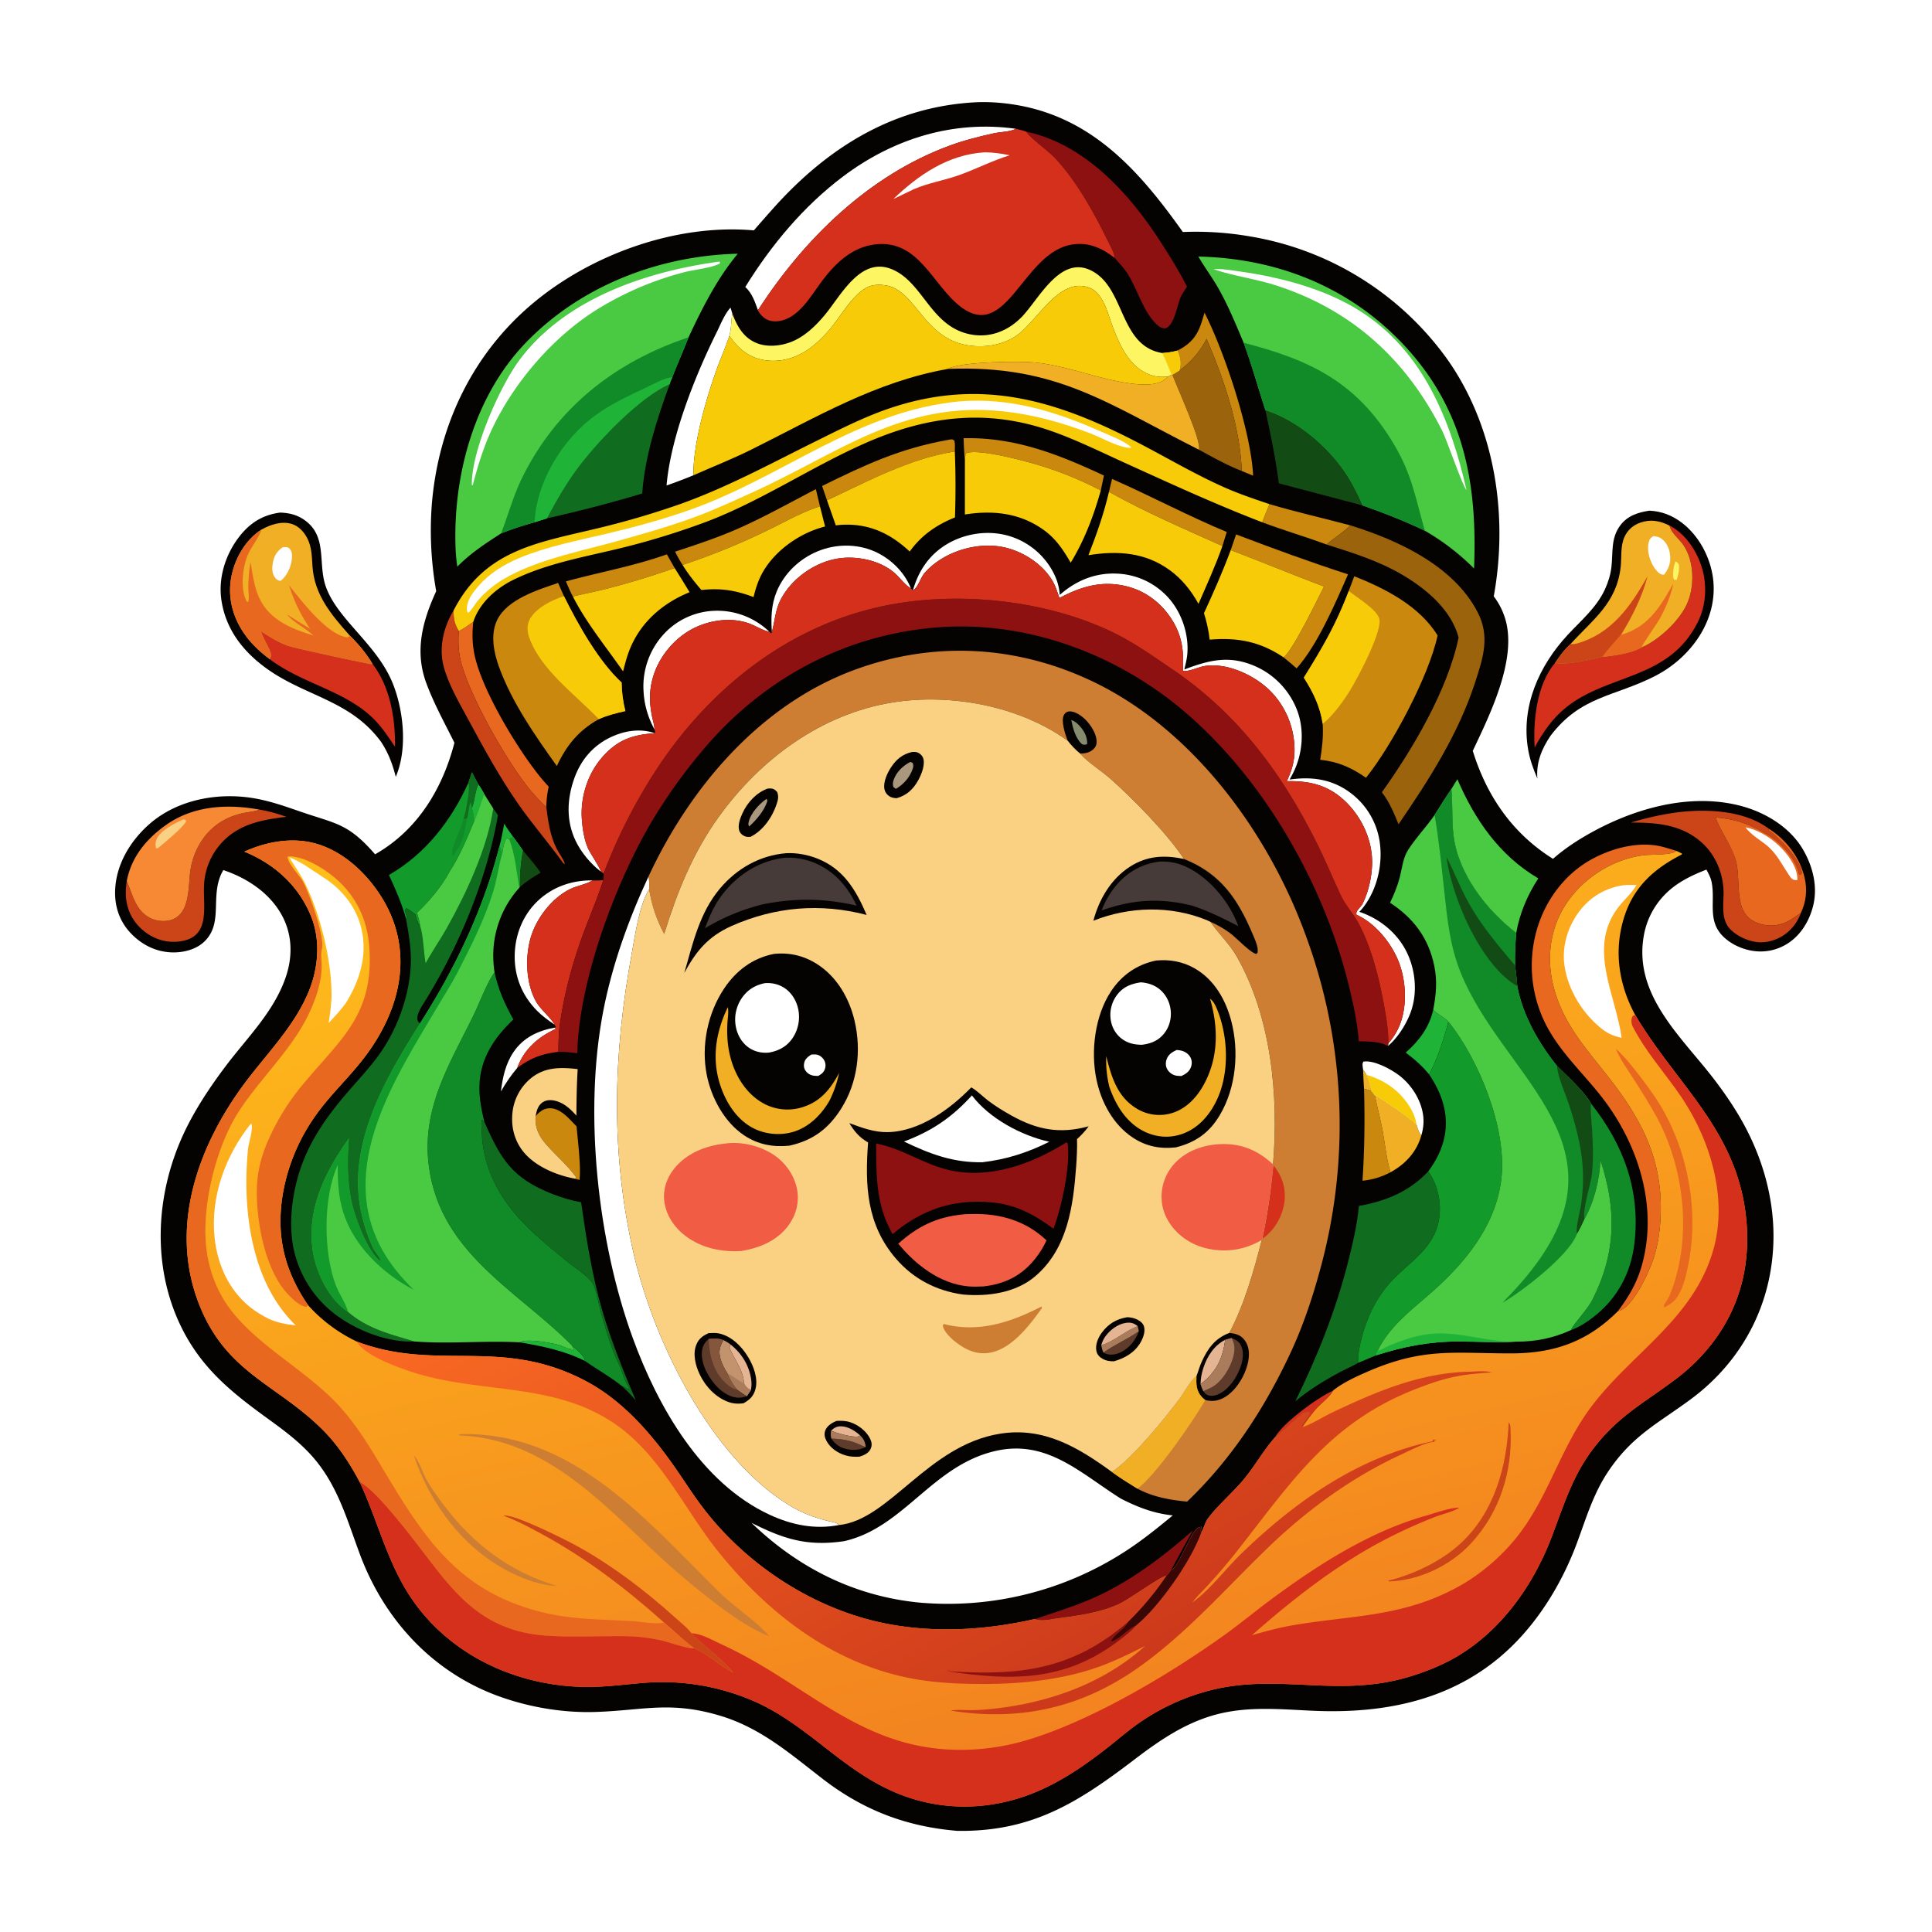
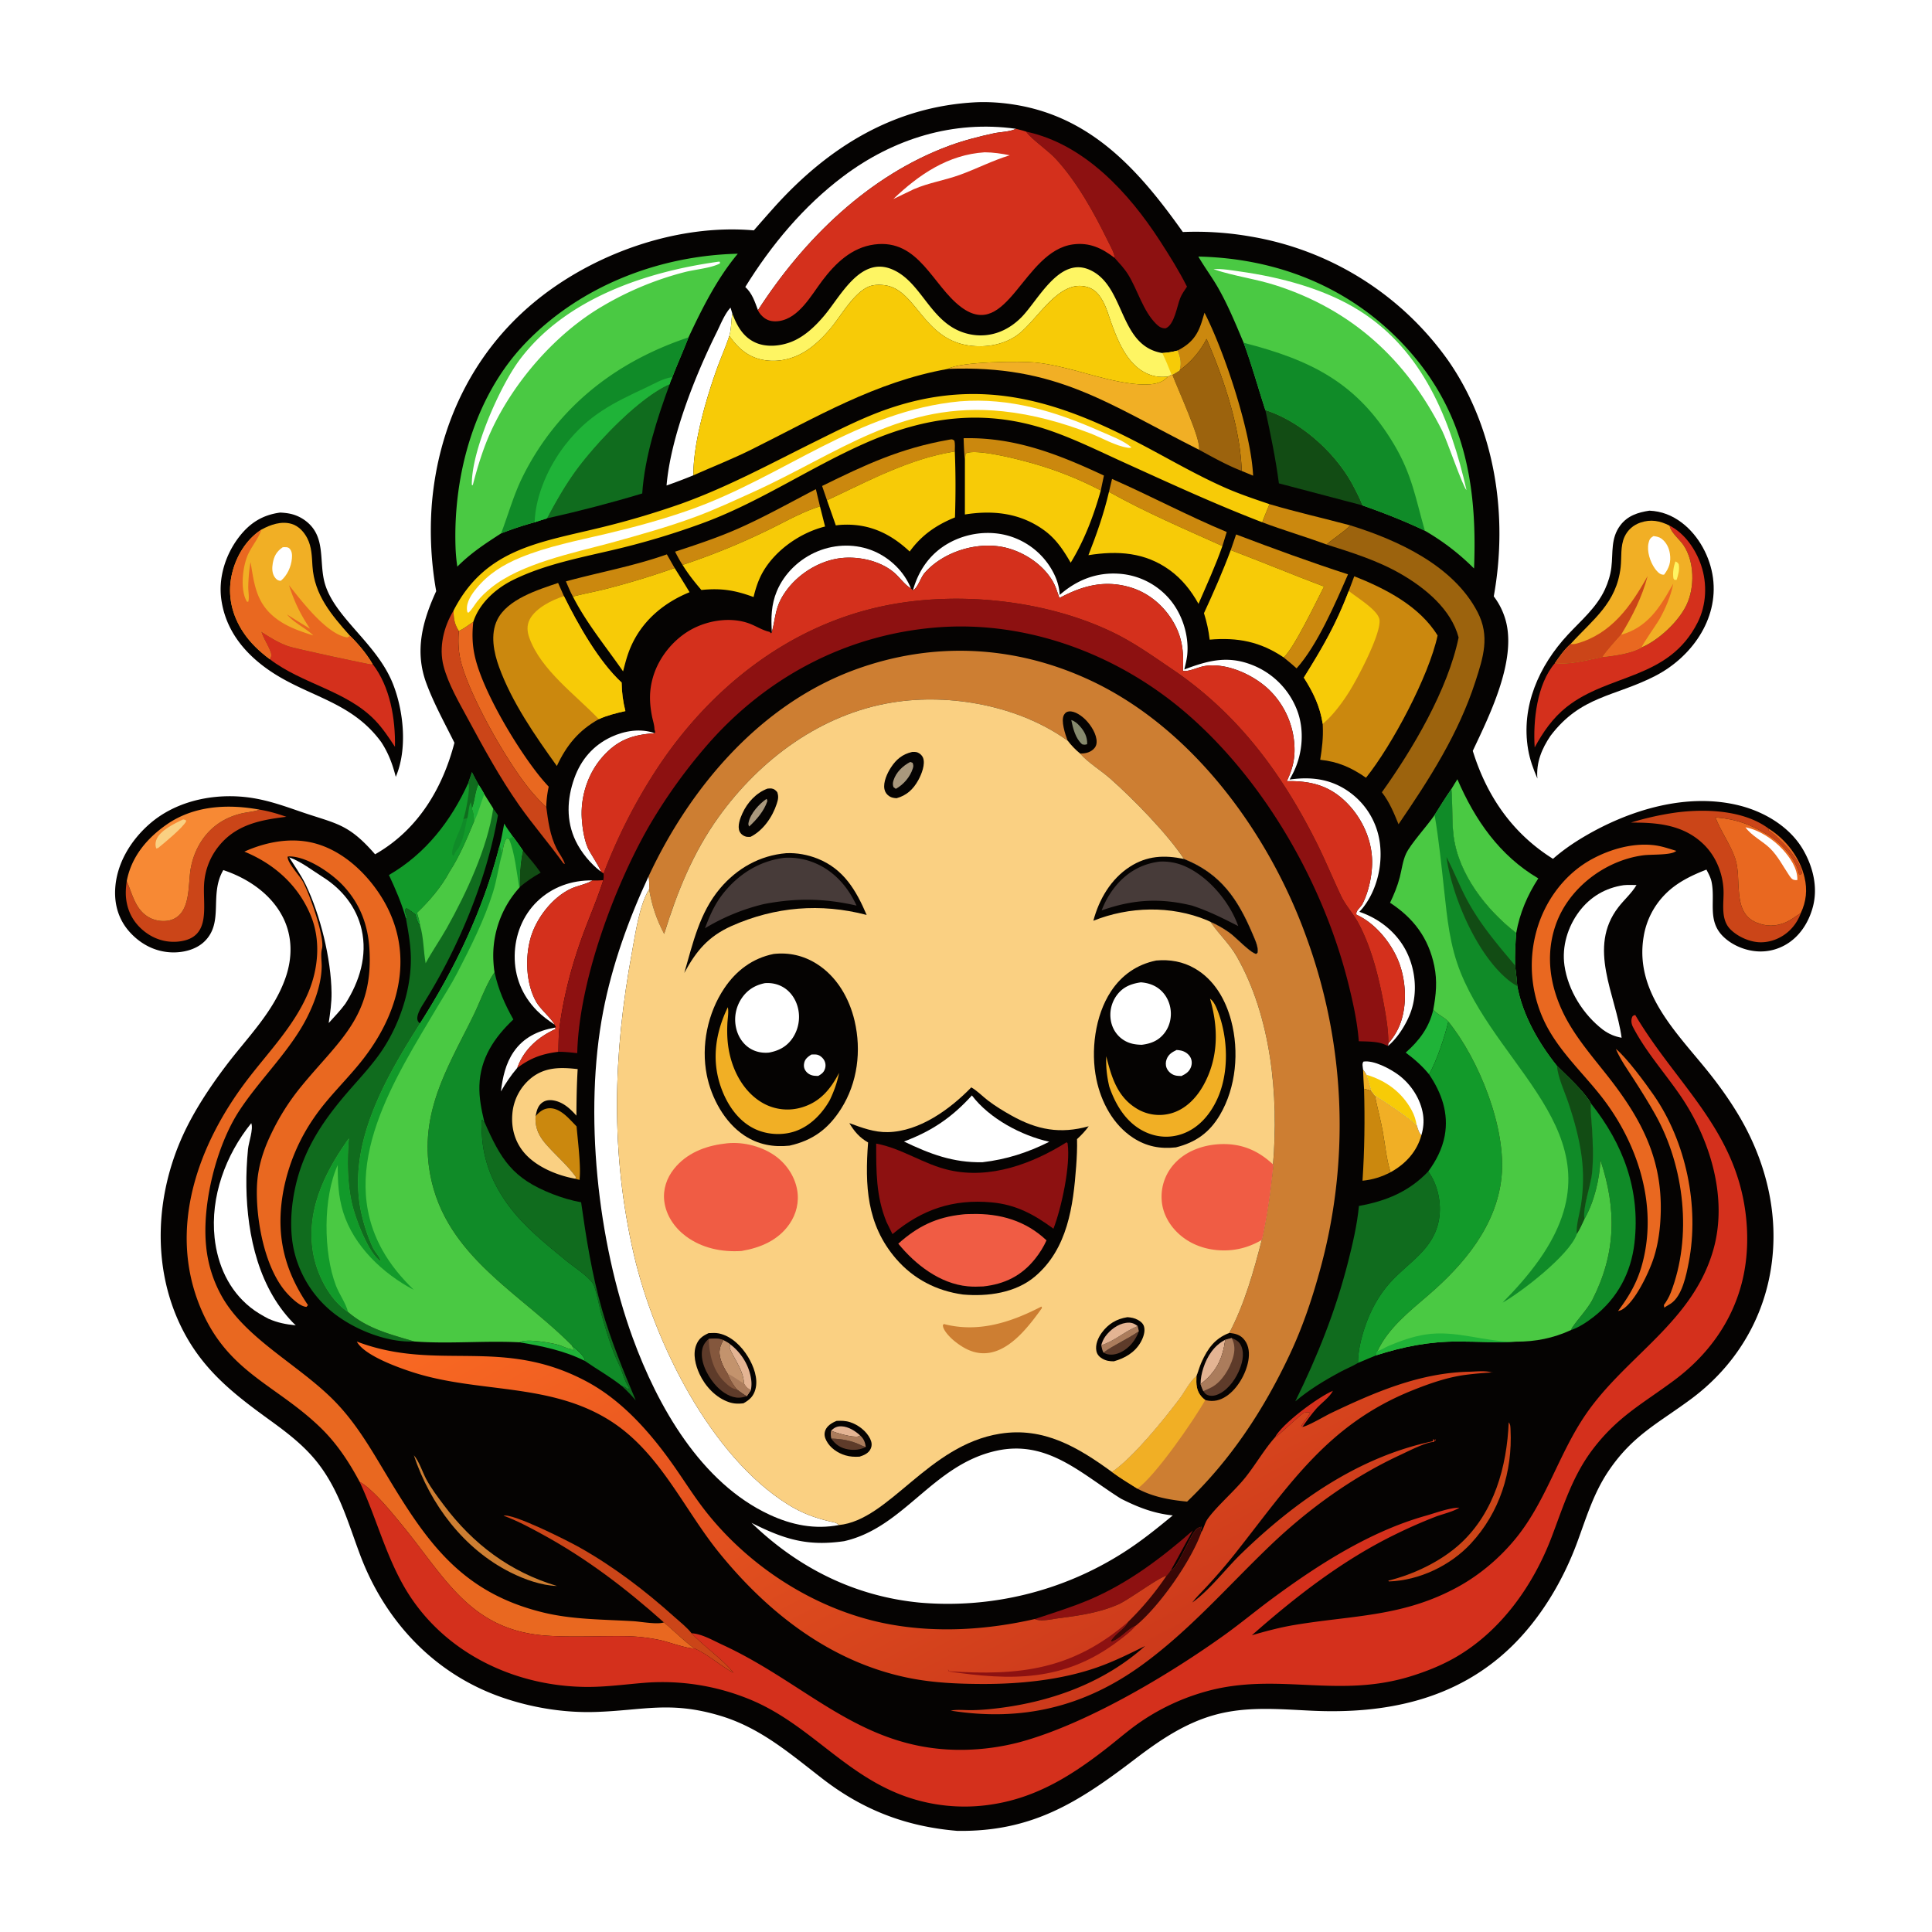
<svg xmlns="http://www.w3.org/2000/svg" version="1.1" style="display: block;" viewBox="0 0 2048 2048" width="1024" height="1024">
  <defs>
    <linearGradient id="Gradient1" gradientUnits="userSpaceOnUse" x1="1162.7" y1="1825.5" x2="916.227" y2="774.419">
      <stop class="stop0" offset="0" stop-opacity="1" stop-color="rgb(243,131,32)" />
      <stop class="stop1" offset="1" stop-opacity="1" stop-color="rgb(255,190,26)" />
    </linearGradient>
    <linearGradient id="Gradient2" gradientUnits="userSpaceOnUse" x1="1152.13" y1="1796.59" x2="834.448" y2="1189.69">
      <stop class="stop0" offset="0" stop-opacity="1" stop-color="rgb(204,57,27)" />
      <stop class="stop1" offset="1" stop-opacity="1" stop-color="rgb(250,106,35)" />
    </linearGradient>
  </defs>
  <path transform="translate(0,0)" fill="rgb(255,255,255)" d="M 0 0 L 2048 0 L 2048 2048 L 0 2048 L 0 0 z" />
  <path transform="translate(0,0)" fill="rgb(5,3,2)" d="M 297.091 543.341 C 303.054 543.659 308.647 544.357 314.231 546.605 A 42.083 42.083 0 0 1 323.568 551.828 C 346.729 568.99 337.246 596.307 344.829 620.103 C 356.227 655.869 399.684 682.504 416.505 724.862 C 427.958 753.705 432.068 794.294 419.533 823.486 C 416.077 809.968 411.839 798.518 404.218 786.778 C 371.167 741.424 322.911 738.601 280.673 707.245 C 256.457 689.267 238.918 665.954 234.621 635.551 C 231.317 612.17 239.135 587.701 253.424 569.163 C 264.846 554.345 278.365 545.784 297.091 543.341 z" />
  <path transform="translate(0,0)" fill="rgb(212,48,28)" d="M 276.817 669.4 C 285.932 675.208 295.387 681.192 305.651 684.793 C 312.622 687.24 392.62 704.442 393.968 704.12 C 394.27 704.048 394.546 703.89 394.834 703.775 C 394.907 703.844 394.991 703.902 395.052 703.982 C 413.669 728.334 419.179 761.831 418.693 791.684 C 412.23 781.883 405.717 771.99 397.538 763.508 C 367.12 731.963 320.33 725.139 285.958 698.73 C 287.26 696.107 287.94 694.996 286.985 692.115 C 284.372 684.229 279.277 677.578 276.817 669.4 z" />
  <path transform="translate(0,0)" fill="rgb(241,175,37)" d="M 277.197 561.35 C 286.734 556.132 298.25 552.119 309.14 555.358 C 316.623 557.585 322.326 563.902 325.792 570.682 C 330.513 579.917 330.562 589.983 331.219 600.067 C 333.222 630.765 351.34 651.792 370.879 673.813 C 379.592 682.343 388.712 693.15 394.834 703.775 C 394.546 703.89 394.27 704.048 393.968 704.12 C 392.62 704.442 312.622 687.24 305.651 684.793 C 295.387 681.192 285.932 675.208 276.817 669.4 C 279.277 677.578 284.372 684.229 286.985 692.115 C 287.94 694.996 287.26 696.107 285.958 698.73 C 275.034 690.541 265.503 681.638 257.907 670.205 C 245.967 652.234 241.018 631.461 245.49 610.194 C 249.542 590.927 260.461 572.135 277.197 561.35 z" />
  <path transform="translate(0,0)" fill="rgb(255,255,255)" d="M 299.707 580.105 C 302.106 579.985 305.123 579.617 306.921 581.505 C 309.59 584.305 309.766 588.284 309.434 591.945 C 308.631 600.783 304.524 609.943 297.743 615.621 C 297.219 615.585 296.689 615.596 296.17 615.514 C 293.988 615.171 292.483 613.59 291.254 611.885 C 288.286 607.771 288.284 602 289.122 597.219 C 290.484 589.451 293.207 584.585 299.707 580.105 z" />
  <path transform="translate(0,0)" fill="rgb(233,104,32)" d="M 277.197 561.35 C 274.203 570.32 267.64 578.069 263.461 586.559 C 257.321 599.033 254.302 624.153 261.236 636.889 C 261.415 637.218 261.642 637.519 261.846 637.834 L 263.149 637.884 C 264.52 633.556 263.055 626.521 263.175 621.773 C 263.392 613.189 263.953 604.355 265.635 595.921 C 269.729 621.11 272.082 640.99 294.541 656.996 C 305.841 665.049 319.034 669.473 332.139 673.624 C 323.663 665.412 311.717 660.437 304.276 651.375 A 1424.61 1424.61 0 0 0 328.666 666.477 C 318.493 651.318 311.938 637.85 306.378 620.375 C 319.4 636.621 346.136 672.362 368.006 675.688 C 369.411 675.128 369.866 674.995 370.879 673.813 C 379.592 682.343 388.712 693.15 394.834 703.775 C 394.546 703.89 394.27 704.048 393.968 704.12 C 392.62 704.442 312.622 687.24 305.651 684.793 C 295.387 681.192 285.932 675.208 276.817 669.4 C 279.277 677.578 284.372 684.229 286.985 692.115 C 287.94 694.996 287.26 696.107 285.958 698.73 C 275.034 690.541 265.503 681.638 257.907 670.205 C 245.967 652.234 241.018 631.461 245.49 610.194 C 249.542 590.927 260.461 572.135 277.197 561.35 z" />
  <path transform="translate(0,0)" fill="rgb(5,3,2)" d="M 1748.41 541.329 C 1761.35 541.891 1772.6 546.328 1782.84 554.116 C 1800.8 567.775 1812.89 590.399 1815.84 612.632 C 1821.74 656.936 1792.59 697.021 1754.47 716.593 C 1711.45 738.675 1675.96 737.401 1643.64 779.925 C 1634.25 793.801 1628.29 808.313 1629.68 825.272 C 1625.38 815.2 1621.71 805.311 1619.87 794.471 C 1612.12 748.887 1631.36 705.738 1661.99 672.793 C 1676.13 657.59 1692.42 643.995 1701.3 624.754 C 1704.66 617.466 1707.15 609.446 1708.12 601.461 C 1710.02 585.71 1707.26 570.635 1717.57 556.903 C 1725.27 546.645 1736.31 543.155 1748.41 541.329 z" />
  <path transform="translate(0,0)" fill="rgb(212,48,28)" d="M 1769.79 557.192 C 1785.97 565.317 1797.57 582.469 1803.27 599.249 C 1809.85 618.626 1808.92 641.194 1799.7 659.564 C 1768.95 720.84 1705.72 713.662 1660.54 749.547 C 1645.99 761.101 1635.6 776.115 1626.82 792.297 C 1625.02 764.295 1629.06 725.253 1648.26 703.009 C 1663 705.232 1684.04 699.393 1698.77 696.425 C 1711.42 695.042 1729.07 692.751 1740.23 686.321 C 1758.27 678.532 1779.19 659.15 1787.73 641.343 C 1796.64 622.769 1796.28 595.255 1784.55 577.869 C 1780.68 572.135 1772.13 565.179 1770.22 558.806 C 1770.06 558.272 1769.93 557.73 1769.79 557.192 z" />
  <path transform="translate(0,0)" fill="rgb(241,175,37)" d="M 1664.79 682.738 C 1688.65 656.487 1713.59 639.468 1717.95 601.275 C 1719.16 590.684 1717.51 579.094 1722 569.164 C 1725.32 561.844 1731.32 556.56 1738.9 553.97 C 1749.91 550.205 1759.64 552.037 1769.79 557.192 C 1769.93 557.73 1770.06 558.272 1770.22 558.806 C 1772.13 565.179 1780.68 572.135 1784.55 577.869 C 1796.28 595.255 1796.64 622.769 1787.73 641.343 C 1779.19 659.15 1758.27 678.532 1740.23 686.321 C 1729.07 692.751 1711.42 695.042 1698.77 696.425 C 1684.04 699.393 1663 705.232 1648.26 703.009 C 1653.22 695.697 1658.19 688.68 1664.79 682.738 z" />
  <path transform="translate(0,0)" fill="rgb(254,245,99)" d="M 1775.96 595.135 C 1777.98 595.966 1778.2 596.29 1779.52 598.052 C 1780.56 604.02 1779.11 608.972 1777.31 614.653 L 1775 614.698 L 1773.91 613.112 C 1773 606.872 1773.99 601.079 1775.96 595.135 z" />
  <path transform="translate(0,0)" fill="rgb(255,255,255)" d="M 1752.74 568.273 C 1755.8 568.644 1758.74 569.127 1761.27 571.022 C 1766.42 574.886 1769.3 580.808 1770.19 587.083 C 1771.46 595.897 1769.29 602.157 1764.02 609.139 C 1763.14 609.164 1762.51 609.243 1761.63 609.005 C 1758.54 608.171 1755.95 605.042 1754.17 602.542 C 1749.16 595.503 1745.56 584.228 1747.53 575.598 C 1748.4 571.793 1749.46 570.171 1752.74 568.273 z" />
  <path transform="translate(0,0)" fill="rgb(233,104,32)" d="M 1718.38 672.906 C 1745.75 665.249 1758.85 645.074 1772.07 621.588 C 1772.62 620.611 1773.16 619.639 1773.75 618.685 C 1771.01 632.047 1766.01 643.936 1759.41 655.871 C 1756.44 661.246 1740.75 683.215 1740.23 686.321 C 1729.07 692.751 1711.42 695.042 1698.77 696.425 C 1704.38 688.248 1711.92 680.453 1718.38 672.906 z" />
  <path transform="translate(0,0)" fill="rgb(203,69,24)" d="M 1664.79 682.738 C 1667.2 682.886 1669.16 682.815 1671.49 682.163 C 1708.3 671.857 1728.8 642.449 1746.56 610.641 C 1740.6 633.168 1730.44 653.112 1718.38 672.906 C 1711.92 680.453 1704.38 688.248 1698.77 696.425 C 1684.04 699.393 1663 705.232 1648.26 703.009 C 1653.22 695.697 1658.19 688.68 1664.79 682.738 z" />
  <path transform="translate(0,0)" fill="rgb(5,3,2)" d="M 1034.48 108.417 C 1048.67 107.75 1063.48 108.912 1077.47 111.282 C 1158.89 125.083 1208.78 182.475 1253.86 245.942 A 336.007 336.007 0 0 1 1325.52 250.685 A 322.128 322.128 0 0 1 1535.21 382.276 C 1585.15 454.167 1598.88 547.001 1583.45 632.167 A 74.108 74.108 0 0 1 1594.74 653.343 C 1609.8 696.321 1579.6 757.01 1561.2 795.935 C 1576.06 843.993 1603.34 883.519 1646.24 910.403 C 1656.28 901.584 1667.11 894.083 1678.59 887.253 C 1726.95 858.496 1788.68 839.635 1844.71 854.111 C 1870.99 860.902 1897.31 876.64 1911.27 900.567 C 1921.89 918.784 1927.25 940.629 1921.71 961.387 C 1917.25 978.087 1907.39 993.469 1891.97 1001.95 C 1878.6 1009.31 1863.61 1010.47 1849.04 1005.86 C 1840.74 1003.22 1832.8 998.791 1826.58 992.667 C 1809.55 975.894 1818.55 955.25 1814.34 934.856 C 1813.38 930.227 1811.05 926.003 1808.9 921.836 C 1793.42 927.819 1778.09 935.192 1766.15 946.963 A 82.615 82.615 0 0 0 1742.28 993.209 C 1732.89 1050.27 1774.81 1092.08 1807.77 1132.42 C 1820.63 1148.17 1832.78 1164.94 1843.18 1182.41 C 1866.47 1221.54 1880.39 1266.54 1879.96 1312.25 C 1879.32 1381.2 1847.52 1442.45 1792.15 1483.35 C 1757.26 1509.12 1730.34 1521.7 1704.78 1559.81 C 1689.29 1582.89 1681.59 1608.58 1672.12 1634.35 C 1657.09 1675.26 1633.32 1715.35 1601.88 1745.78 C 1543.78 1802.01 1468.62 1817.1 1390.48 1813.42 C 1355.83 1811.8 1321.46 1808.47 1287.51 1817.91 C 1255.59 1826.79 1228.89 1845.09 1202.89 1864.9 C 1142.8 1910.73 1093.89 1941.97 1014.68 1940.79 C 960.629 1936.26 915.023 1918.82 872.102 1885.7 C 837.481 1858.99 806.354 1831.61 763.374 1818.74 C 710.411 1802.88 682.067 1813.08 631.577 1814.74 C 598.206 1815.84 563.756 1810.24 532.246 1799.35 C 460.341 1774.49 407.944 1718.37 381.563 1647.77 C 368.344 1612.4 358.777 1577.09 334.053 1547.35 C 320.355 1530.88 303.425 1517.98 286.167 1505.5 C 246.445 1476.78 213.33 1450.82 191.41 1405.17 C 160.893 1341.63 165.065 1266.46 194.042 1203.13 C 205.844 1177.34 222.62 1152.1 239.739 1129.47 C 262.45 1099.45 290.363 1072.4 302.867 1035.95 C 309.999 1015.17 310.079 992.888 300.209 972.977 C 287.701 947.743 262.803 931.014 236.715 922.326 C 221.395 948.475 237.838 977.647 216.651 998.079 C 207.621 1006.79 193.7 1010.08 181.435 1009.54 C 164.325 1008.79 149.242 1000.88 137.773 988.32 C 126.09 975.524 121.195 959.621 122.097 942.498 C 123.516 915.57 138.421 891.074 158.348 873.577 C 184.461 850.648 220.775 841.926 254.895 844.443 C 277.677 846.123 296.646 852.798 317.973 860.178 C 356.435 873.488 368.781 872.46 397.603 905.587 A 59.619 59.619 0 0 0 399.66 904.411 C 443.342 878.739 469.182 835.604 481.712 787.371 C 471.477 766.666 459.809 745.676 451.843 724.006 C 439.334 689.977 447.807 658.456 462.391 626.659 A 366.783 366.783 0 0 1 457.724 534.842 C 464.513 451.619 500.607 375.24 565.219 321.238 C 627.543 269.15 717.52 236.988 799.1 244.212 A 2334.42 2334.42 0 0 1 821.191 219.148 C 878.246 155.944 947.604 112.868 1034.48 108.417 z" />
  <path transform="translate(0,0)" fill="rgb(241,175,37)" d="M 1444.92 1133.85 C 1446.09 1135.56 1447.61 1137.37 1448.45 1139.25 C 1450.39 1145.06 1452.26 1150.82 1453.82 1156.74 C 1451.3 1155.55 1448.63 1154.91 1445.95 1154.19 C 1445.43 1147.41 1445.15 1140.64 1444.92 1133.85 z" />
  <path transform="translate(0,0)" fill="rgb(31,179,56)" d="M 534.504 873.02 C 537.16 877.814 540.636 882.292 543.769 886.793 L 539.687 889.645 L 537.399 888.453 C 533.896 892.172 533.273 899.964 532.314 904.967 L 529.507 896.736 C 531.71 889.033 532.935 880.882 534.504 873.02 z" />
  <path transform="translate(0,0)" fill="rgb(212,48,28)" d="M 1351.36 1523.87 C 1359.26 1508.96 1396.92 1481.18 1412.92 1474.27 C 1409.84 1480.88 1400.17 1487.68 1395.16 1493.44 C 1389.91 1499.48 1385.23 1505.94 1380.68 1512.52 L 1379.28 1512.06 C 1381.93 1506.9 1386.61 1502.55 1388.81 1497.39 C 1386.46 1496.74 1384.42 1497.2 1382.08 1497.57 C 1375.03 1502.55 1354.69 1522.42 1351.36 1523.87 z" />
  <path transform="translate(0,0)" fill="rgb(31,179,56)" d="M 550.756 1422.91 C 557.489 1418.78 582.843 1423.14 591.02 1425.37 C 596.365 1426.82 601.36 1429.84 606.904 1430.41 L 607.179 1432.06 L 608.474 1430.37 C 607.669 1428.99 606.844 1427.67 606.218 1426.19 C 610.19 1429.87 619.765 1436.95 620.039 1442.66 C 598.427 1431.79 574.441 1426.85 550.756 1422.91 z" />
  <path transform="translate(0,0)" fill="rgb(18,76,20)" d="M 554.221 901.509 C 560.695 909.193 567.46 916.757 573.125 925.067 C 565.123 929.582 557.872 934.434 550.846 940.369 C 550.687 927.684 551.489 913.887 554.221 901.509 z" />
  <path transform="translate(0,0)" fill="rgb(255,255,255)" d="M 587.932 1089.35 L 589.311 1090.61 C 570.933 1098.95 555.843 1111.83 548.587 1131.25 C 548.491 1131.51 548.401 1131.77 548.308 1132.03 C 541.559 1139.96 536.174 1147.97 530.977 1157 C 532.81 1142.1 535.902 1127.54 544.537 1114.96 C 554.947 1099.79 570.275 1092.58 587.932 1089.35 z" />
  <path transform="translate(0,0)" fill="rgb(31,179,56)" d="M 1519.33 1070.24 C 1523.46 1075.33 1530.66 1077.95 1535.33 1082.98 C 1531.1 1100.02 1523.39 1123.61 1514.89 1138.87 C 1507.58 1129.84 1499.37 1122.73 1490.09 1115.78 C 1504.36 1103.27 1515.13 1088.98 1519.33 1070.24 z" />
  <path transform="translate(0,0)" fill="rgb(203,136,14)" d="M 1445.95 1154.19 C 1448.63 1154.91 1451.3 1155.55 1453.82 1156.74 L 1457.36 1161.22 C 1460.01 1173.96 1463.42 1186.49 1465.77 1199.3 C 1468.39 1213.63 1469.66 1228.71 1474 1242.64 C 1464.65 1247.56 1454.83 1250.64 1444.32 1251.6 C 1446.47 1218.86 1446.89 1186.96 1445.95 1154.19 z" />
  <path transform="translate(0,0)" fill="rgb(203,136,14)" d="M 1345.71 534.411 C 1374.13 542.857 1402.92 549.271 1431.52 556.959 C 1423.77 564.489 1414.42 570.22 1406.18 577.199 C 1383.67 568.838 1360.55 562.132 1338.06 553.659 C 1340.4 547.174 1343.12 540.802 1345.71 534.411 z" />
  <path transform="translate(0,0)" fill="rgb(255,255,255)" d="M 818.209 670.076 C 817.185 655.074 817.547 640.907 823.417 626.817 C 831.431 607.581 847.677 592.233 866.868 584.354 C 885.862 576.556 907.76 576.218 926.687 584.396 C 943.845 591.809 958.642 606.22 965.597 623.658 C 965.255 623.47 964.898 623.306 964.571 623.093 C 958.54 619.164 953.421 611.758 947.757 606.918 C 932.382 593.78 907.478 588.777 887.688 592.138 C 866.12 595.802 845.11 609.406 832.605 627.302 C 821.397 643.344 822.752 652.622 818.209 670.076 z" />
  <path transform="translate(0,0)" fill="rgb(203,136,14)" d="M 599.896 616.286 C 635.636 606.538 671.837 600.097 706.91 587.662 L 715.155 602.134 A 858.346 858.346 0 0 1 643.012 624.116 C 631.181 627.137 619.11 629.323 607.315 632.389 C 604.495 627.179 602.241 621.72 599.896 616.286 z" />
  <path transform="translate(0,0)" fill="rgb(255,255,255)" d="M 587.839 1086.13 C 581.169 1081.63 574.666 1076.93 569.016 1071.16 C 553.456 1055.29 545.292 1035.21 545.588 1012.99 C 545.874 991.484 553.913 970.594 569.49 955.541 C 585.342 940.223 606.166 932.929 628.025 933.278 C 627.596 933.531 627.17 933.79 626.736 934.036 C 620.284 937.69 611.79 938.922 604.862 942.216 C 585.454 951.442 568.756 973.045 562.7 993.427 C 556.455 1014.45 557.366 1042.91 568.541 1062.25 C 573.025 1070.01 585.006 1080.05 587.839 1086.13 z" />
-   <path transform="translate(0,0)" fill="rgb(255,255,255)" d="M 693.767 773.187 C 686.701 760.213 682.757 746.493 682.13 731.7 A 81.794 81.794 0 0 1 703.899 671.914 A 76.546 76.546 0 0 1 758.531 647.43 A 79.437 79.437 0 0 1 815.545 669.693 C 815.159 669.619 814.768 669.571 814.388 669.473 C 807.544 667.721 800.564 663.171 793.718 660.736 C 774.534 653.911 751.055 657.42 733.313 667.012 C 714.195 677.348 698.536 696.488 692.338 717.33 C 688.042 731.777 688.27 744.529 691.121 759.179 C 691.985 763.616 693.747 768.72 693.767 773.187 z" />
  <path transform="translate(0,0)" fill="rgb(203,136,14)" d="M 567.776 1183.17 C 571.77 1178.63 576.005 1175.07 582.318 1174.8 C 590.339 1174.46 597.538 1180.16 602.929 1185.49 A 432.256 432.256 0 0 1 611.203 1194.05 C 612.438 1208.79 615.902 1235.94 614.404 1249.52 C 614.362 1249.9 614.49 1250.29 614.533 1250.68 C 612.957 1250.38 611.564 1250.15 610.066 1249.56 L 610.482 1247.65 C 601.23 1234.83 589.362 1224.98 579.03 1213.18 C 571.163 1204.21 566.891 1195.28 567.776 1183.17 z" />
  <path transform="translate(0,0)" fill="rgb(241,175,37)" d="M 1457.36 1161.22 C 1472.75 1171.09 1487.84 1180.82 1501.75 1192.76 C 1502.99 1196.32 1503.96 1200.69 1506.72 1203.36 C 1502.04 1220.54 1490.24 1233.5 1474.97 1242.12 C 1474.65 1242.3 1474.32 1242.47 1474 1242.64 C 1469.66 1228.71 1468.39 1213.63 1465.77 1199.3 C 1463.42 1186.49 1460.01 1173.96 1457.36 1161.22 z" />
  <path transform="translate(0,0)" fill="rgb(203,136,14)" d="M 1178.82 507.694 C 1219.71 525.705 1259.1 546.752 1300.38 563.941 L 1295.81 578.814 C 1255.34 560.615 1214.35 543.096 1175.55 521.374 L 1178.82 507.694 z" />
  <path transform="translate(0,0)" fill="rgb(255,255,255)" d="M 636.86 923.859 C 626.164 915.803 616.099 903.589 610.27 891.49 C 599.969 870.107 600.954 846.919 608.836 824.908 C 615.914 805.148 628.901 790.051 648.045 781.133 C 662.193 774.543 679.168 771.864 694.11 777.252 C 670.564 778.758 654.502 784.322 638.518 802.504 C 622.972 820.188 615.169 844.729 616.759 868.134 C 617.424 877.921 619.162 889.505 622.985 898.562 C 625.19 903.784 636.697 920.707 636.86 923.859 z" />
  <path transform="translate(0,0)" fill="rgb(255,255,255)" d="M 1444.92 1133.85 C 1444.67 1131.03 1443.52 1127.53 1445.34 1125.33 C 1456.21 1123.62 1473.5 1132.87 1482.21 1139.26 C 1495.62 1149.11 1506.05 1165.01 1508.5 1181.59 C 1509.6 1189.02 1508.84 1196.2 1506.72 1203.36 C 1503.96 1200.69 1502.99 1196.32 1501.75 1192.76 C 1487.84 1180.82 1472.75 1171.09 1457.36 1161.22 L 1453.82 1156.74 C 1452.26 1150.82 1450.39 1145.06 1448.45 1139.25 C 1447.61 1137.37 1446.09 1135.56 1444.92 1133.85 z" />
  <path transform="translate(0,0)" fill="rgb(247,203,7)" d="M 1448.45 1139.25 C 1469.19 1145.47 1486.11 1157.73 1496.56 1177.12 C 1499.31 1182.22 1500.8 1187.09 1501.75 1192.76 C 1487.84 1180.82 1472.75 1171.09 1457.36 1161.22 L 1453.82 1156.74 C 1452.26 1150.82 1450.39 1145.06 1448.45 1139.25 z" />
  <path transform="translate(0,0)" fill="rgb(203,136,14)" d="M 1248.21 371.611 C 1261.99 364.541 1269.02 356.462 1273.76 341.592 A 451.892 451.892 0 0 0 1276.82 331.499 C 1297.99 372.749 1326.3 458.154 1328.35 504.245 L 1316.26 499.203 C 1314.82 453.479 1297.14 400.972 1279 359.27 A 93.647 93.647 0 0 1 1250.29 392.638 C 1252.36 384.721 1251.15 379.166 1248.21 371.611 z" />
  <path transform="translate(0,0)" fill="rgb(203,136,14)" d="M 1005.14 466.279 C 1008.23 465.808 1009.01 465.113 1011.62 466.982 C 1012.69 470.889 1012.05 474.574 1012.14 478.537 L 1006.38 479.614 C 960.427 488.04 918.676 510.869 876.642 530.285 L 871.465 515.154 C 917.45 492.54 954.2 475.34 1005.14 466.279 z" />
  <path transform="translate(0,0)" fill="rgb(203,136,14)" d="M 1021.47 464.531 C 1075.84 463.277 1121.92 481.552 1170.2 504.097 L 1166.88 519.894 A 379.685 379.685 0 0 0 1088.83 489.577 C 1077.02 486.352 1033.41 475.151 1023.53 480.809 L 1022.84 488.192 C 1022.04 480.31 1021.74 472.446 1021.47 464.531 z" />
  <path transform="translate(0,0)" fill="rgb(141,17,17)" d="M 1096.94 1716.23 C 1116.66 1709.69 1136.32 1703.64 1155.46 1695.47 C 1196.03 1678.15 1231.5 1651.31 1264.46 1622.37 C 1256.63 1636.03 1249.37 1650.07 1241.63 1663.79 C 1240.12 1665.79 1238.32 1668.85 1236.48 1670.45 C 1229.72 1671.14 1196.39 1695.94 1185.43 1700.75 C 1165.59 1709.45 1144.02 1712.6 1122.72 1715.34 C 1115.79 1716.23 1103.06 1719.35 1096.94 1716.23 z" />
  <path transform="translate(0,0)" fill="rgb(203,136,14)" d="M 864.862 518.544 L 869.217 536.814 C 849.239 542.921 829.846 554.537 810.895 563.473 A 723.761 723.761 0 0 1 723.546 598.836 C 720.556 594.326 718.103 589.59 715.603 584.801 C 738.024 577.446 760.426 570.025 782.048 560.516 C 810.306 548.089 837.45 532.75 864.862 518.544 z" />
  <path transform="translate(0,0)" fill="rgb(233,104,32)" d="M 486.343 668.87 C 491.741 666.519 496.781 662.423 501.695 659.177 C 500.336 672.021 500.56 683.608 503.484 696.244 C 512.109 733.512 548.375 793.762 572.951 823.971 A 241.171 241.171 0 0 0 581.658 833.906 A 111.98 111.98 0 0 0 579.07 855.459 C 573.705 850.713 568.722 845.325 564.06 839.897 C 539.053 810.786 497.905 738.314 488.562 701.288 C 485.844 690.514 485.538 679.907 486.343 668.87 z" />
  <path transform="translate(0,0)" fill="rgb(255,255,255)" d="M 706.576 514.647 C 710.945 463.307 736.799 398.396 759.688 352.315 C 763.742 344.154 768.167 332.701 774.408 326.126 L 776.274 332.343 C 774.985 340.279 775.336 348.219 773.121 356 C 769.243 368.049 763.947 379.573 759.704 391.494 C 748.267 423.624 734.872 469.748 734.978 503.857 A 580.97 580.97 0 0 1 706.576 514.647 z" />
  <path transform="translate(0,0)" fill="rgb(203,136,14)" d="M 1310.33 566.528 C 1349.7 581.502 1388.87 595.834 1428.95 608.834 C 1415.47 639.627 1396.59 683.807 1374.45 708.471 C 1369.95 704.529 1365.47 700.597 1360.75 696.905 C 1371.55 687.426 1395.39 637.612 1403.52 621.769 C 1370.39 609.316 1337.74 595.615 1304.63 583.117 L 1310.33 566.528 z" />
  <path transform="translate(0,0)" fill="rgb(250,208,130)" d="M 610.066 1249.56 C 590.723 1246.13 568.029 1236.9 555.195 1221.38 C 545.56 1209.73 541.725 1195.13 543.157 1180.24 A 54.474 54.474 0 0 1 563.017 1142.81 C 577.869 1130.88 594.587 1131.27 612.358 1133.3 C 611.362 1149.79 611.093 1166.13 611.038 1182.65 C 604.784 1175.65 597.878 1169.11 588.454 1166.86 C 583.832 1165.76 579.003 1165.82 575.001 1168.65 C 570.097 1172.12 568.818 1177.59 567.776 1183.17 C 566.891 1195.28 571.163 1204.21 579.03 1213.18 C 589.362 1224.98 601.23 1234.83 610.482 1247.65 L 610.066 1249.56 z" />
  <path transform="translate(0,0)" fill="rgb(203,69,24)" d="M 275.203 858.267 C 284.943 859.83 294.274 862.597 303.573 865.848 C 275.607 869.177 249.686 874.279 231.3 897.707 A 70.62 70.62 0 0 0 216.628 933.858 C 213.919 958.032 225.811 993.694 189.981 998.003 C 176.552 999.619 163.68 995.709 153.076 987.339 C 141.548 978.238 134.878 965.966 133.552 951.273 C 133.037 945.567 133.523 939.653 134.352 934.005 C 140.553 948.173 143.428 964.527 158.374 972.68 C 165.186 976.396 174.695 977.564 182.079 974.94 C 202.109 967.825 199.271 939.175 201.902 922.23 A 79.633 79.633 0 0 1 209.481 898.598 C 219.256 879.419 235.275 867.188 256.107 862.286 C 262.181 860.856 268.513 860.531 274.436 858.539 C 274.693 858.453 274.947 858.358 275.203 858.267 z" />
  <path transform="translate(0,0)" fill="rgb(203,69,24)" d="M 579.07 855.459 C 581.091 870.734 582.971 885.526 589.975 899.479 C 592.731 904.968 597.067 910.032 598.824 915.909 L 597.188 915.148 C 582.118 894.088 565.091 874.657 550.21 853.439 C 529.697 824.188 512.508 792.554 495.539 761.152 C 486.346 744.14 475.103 724.909 470.202 706.144 C 464.993 686.195 470.316 664.514 480.746 647.268 C 480.941 656.073 481.666 661.108 486.343 668.87 C 485.538 679.907 485.844 690.514 488.562 701.288 C 497.905 738.314 539.053 810.786 564.06 839.897 C 568.722 845.325 573.705 850.713 579.07 855.459 z" />
  <path transform="translate(0,0)" fill="rgb(18,76,20)" d="M 1341.34 434.701 C 1379.15 446.702 1416.64 480.68 1434.8 515.583 C 1438.16 522.029 1441.77 528.854 1444.22 535.71 L 1355.69 512.384 C 1352.22 485.988 1346.94 460.695 1341.34 434.701 z" />
  <path transform="translate(0,0)" fill="rgb(18,154,42)" d="M 500.276 818.496 C 502.579 822.976 504.879 827.447 507.358 831.834 C 503.728 839.883 503.828 848.983 500.498 857.166 C 502.291 861.533 502.501 865.604 502.783 870.239 C 495.298 888.381 487.291 907.676 476.531 924.139 C 468.371 939.696 454.87 955.581 442.093 967.594 C 443.316 972.005 444.865 976.5 445.288 981.067 C 442.311 978.145 441.429 973.14 440.227 969.223 C 437.125 967.069 434.396 964.672 431.06 962.844 L 429.757 963.746 C 429.704 965.492 429.508 966.993 430.202 968.643 C 430.825 970.123 431.219 971.467 431.615 973.028 L 430.339 973.701 C 425.789 957.42 419.393 942.805 412.287 927.541 C 451.112 905.035 478.089 870.264 496.426 829.903 L 500.276 818.496 z" />
  <path transform="translate(0,0)" fill="rgb(16,139,40)" d="M 495.25 867.372 C 492.613 878.317 491.788 890.796 485.125 900.16 C 483.105 901.827 481.94 905.107 480.716 907.481 L 479.351 905.828 C 478.266 896.617 488.745 879.435 490.919 869.305 C 490.991 868.971 491.052 868.635 491.118 868.299 L 495.25 867.372 z" />
  <path transform="translate(0,0)" fill="rgb(16,108,30)" d="M 500.276 818.496 C 502.579 822.976 504.879 827.447 507.358 831.834 C 503.728 839.883 503.828 848.983 500.498 857.166 C 500.09 854.87 499.624 852.62 499.074 850.354 C 496.614 854.515 496.958 862.362 495.25 867.372 L 491.118 868.299 C 491.316 867.761 491.532 867.229 491.712 866.684 C 493.725 860.556 498.974 834.804 496.426 829.903 L 500.276 818.496 z" />
  <path transform="translate(0,0)" fill="rgb(203,69,24)" d="M 1728.78 871.98 A 311.993 311.993 0 0 1 1774.3 861.639 C 1806.27 857.056 1848.16 858.246 1875.16 878.594 L 1874.74 880.198 L 1875.83 880.919 C 1886.97 888.384 1908.14 911.514 1910.04 924.835 C 1910.09 925.142 1910.07 925.455 1910.09 925.765 L 1908.48 927.371 C 1906.64 926.122 1907.2 926.991 1906.79 925.243 C 1903.01 909.192 1887.41 892.814 1873.46 884.638 C 1854.16 873.326 1840.59 868.475 1818.38 866.408 C 1824.22 881.538 1834.2 894.786 1839.41 910.041 C 1846.83 931.755 1835.66 966.956 1861.61 977.817 C 1872.05 982.186 1882.17 982.248 1892.61 977.836 C 1898.88 975.19 1903.21 971.268 1908.87 967.954 C 1906.88 973.865 1903.39 979.531 1899.18 984.145 C 1890.98 993.147 1878.98 998.803 1866.73 998.871 C 1855.41 998.934 1842.24 993.144 1834.23 985.061 C 1824.4 975.144 1826.96 959.766 1827.06 947.047 C 1827.22 928.38 1819.88 908.9 1806.6 895.677 C 1785.19 874.364 1757.35 871.793 1728.78 871.98 z" />
  <path transform="translate(0,0)" fill="rgb(247,203,7)" d="M 869.217 536.814 L 874.614 558.13 C 849.078 564.449 823.087 582.261 809.474 604.993 C 804.167 613.855 801.242 622.911 798.807 632.885 C 779.193 625.636 764.342 623.242 743.496 625.408 C 736.275 617.029 729.358 608.265 723.546 598.836 A 723.761 723.761 0 0 0 810.895 563.473 C 829.846 554.537 849.239 542.921 869.217 536.814 z" />
  <path transform="translate(0,0)" fill="rgb(156,99,13)" d="M 1250.29 392.638 A 93.647 93.647 0 0 0 1279 359.27 C 1297.14 400.972 1314.82 453.479 1316.26 499.203 C 1300.89 493.287 1285.44 484.601 1270.96 476.73 C 1273.87 467.072 1247.66 410.746 1242.76 397.153 C 1245.34 395.886 1247.83 394.148 1250.29 392.638 z" />
  <path transform="translate(0,0)" fill="rgb(247,203,7)" d="M 715.155 602.134 A 1353.2 1353.2 0 0 1 730.972 627.764 C 702.858 639.229 679.772 658.899 667.967 687.362 C 664.715 695.203 662.585 703.477 660.494 711.689 C 642.552 685.834 621.57 660.446 607.315 632.389 C 619.11 629.323 631.181 627.137 643.012 624.116 A 858.346 858.346 0 0 0 715.155 602.134 z" />
  <path transform="translate(0,0)" fill="rgb(16,139,40)" d="M 1679.54 1292.25 C 1677.5 1280.02 1686.31 1256.87 1687.64 1243.23 C 1689.15 1227.75 1688.53 1211.56 1687.58 1196.06 C 1687.05 1187.41 1685.76 1178.3 1686.44 1169.67 C 1720.77 1212.82 1739.03 1261.66 1732.62 1317.55 C 1728.99 1349.17 1714.63 1376.25 1689.39 1395.88 C 1682.2 1401.47 1673.87 1407.06 1665.21 1409.98 C 1668.12 1403.07 1682.43 1388.87 1688.16 1377.52 C 1713.12 1328.14 1713.81 1281.74 1696.52 1229.76 C 1695.63 1250.36 1689.81 1274.32 1679.54 1292.25 z" />
  <path transform="translate(0,0)" fill="rgb(74,201,67)" d="M 1538.44 836.556 C 1540.56 833.032 1542.63 829.468 1544.89 826.033 C 1563.41 869.088 1589.64 907.023 1630.66 931.127 C 1619.06 949.018 1610.98 967.944 1607.25 989.015 C 1606.86 988.729 1606.46 988.456 1606.07 988.155 C 1575.12 963.886 1546.1 926.573 1540.89 886.617 C 1538.75 870.224 1540.06 853.921 1538.55 837.585 L 1538.44 836.556 z" />
  <path transform="translate(0,0)" fill="rgb(241,175,37)" d="M 1004.79 391.052 C 1018.23 383.256 1081.81 382.57 1098.57 384.401 C 1113.14 385.991 1127.19 389.44 1141.32 393.192 C 1162.36 398.778 1213.92 415.184 1232.97 403.517 C 1234.86 402.36 1236.5 400.756 1238.09 399.231 L 1241.86 397.137 L 1242.76 397.153 C 1247.66 410.746 1273.87 467.072 1270.96 476.73 C 1173.6 427.719 1119.79 386.498 1004.79 391.052 z" />
  <path transform="translate(0,0)" fill="rgb(16,108,30)" d="M 659.227 1469.23 C 661.392 1469.86 662.819 1470.5 664.593 1471.9 C 664.89 1472.14 665.174 1472.39 665.464 1472.63 L 666.528 1472.47 L 666.824 1470.92 C 661.765 1463.92 660.157 1454.46 656.31 1446.68 C 648.224 1430.3 642.387 1409.96 637.318 1392.37 C 635.118 1384.74 631.853 1365.92 628.459 1360.57 C 623.434 1352.66 607.75 1342.6 600.228 1336.43 C 578.43 1318.56 555.411 1300.22 538.648 1277.33 C 522.213 1254.89 512.026 1229.89 510.804 1202.06 C 510.598 1197.37 509.92 1192.09 510.641 1187.47 L 511.833 1186.58 L 510.609 1184.57 L 512.132 1188.95 L 513.281 1188.78 C 530.979 1229.16 543.076 1249.05 585.625 1265.7 C 595.371 1269.52 605.687 1272.63 616.003 1274.45 C 621.34 1312.24 627.514 1351.15 638.033 1387.86 C 647.501 1420.89 660.613 1452.77 673.88 1484.42 C 669.261 1478.98 664.466 1474.07 659.227 1469.23 z" />
  <path transform="translate(0,0)" fill="rgb(233,104,32)" d="M 1818.38 866.408 C 1840.59 868.475 1854.16 873.326 1873.46 884.638 C 1887.41 892.814 1903.01 909.192 1906.79 925.243 C 1907.2 926.991 1906.64 926.122 1908.48 927.371 L 1910.09 925.765 C 1910.07 925.455 1910.09 925.142 1910.04 924.835 C 1908.14 911.514 1886.97 888.384 1875.83 880.919 L 1874.74 880.198 L 1875.16 878.594 C 1893.34 889.967 1907.89 908.993 1912.88 930.015 C 1916 943.161 1914.73 955.792 1908.87 967.954 C 1903.21 971.268 1898.88 975.19 1892.61 977.836 C 1882.17 982.248 1872.05 982.186 1861.61 977.817 C 1835.66 966.956 1846.83 931.755 1839.41 910.041 C 1834.2 894.786 1824.22 881.538 1818.38 866.408 z" />
  <path transform="translate(0,0)" fill="rgb(255,255,255)" d="M 1850.27 876.953 C 1864.75 879.752 1879.67 889.535 1889.57 900.286 C 1897.47 908.862 1905.71 920.827 1905.26 932.895 C 1903.11 932.962 1903.84 933.05 1901.93 932.741 C 1899.36 932.325 1897.64 929.465 1896.26 927.417 C 1889.87 917.914 1884.57 907.383 1876.35 899.303 C 1868.51 891.6 1856.42 885.818 1850.27 876.953 z" />
  <path transform="translate(0,0)" fill="rgb(247,137,52)" d="M 134.352 934.005 C 139.209 908.228 155.779 888.495 176.962 873.828 C 205.748 853.896 241.712 852.058 275.203 858.267 C 274.947 858.358 274.693 858.453 274.436 858.539 C 268.513 860.531 262.181 860.856 256.107 862.286 C 235.275 867.188 219.256 879.419 209.481 898.598 A 79.633 79.633 0 0 0 201.902 922.23 C 199.271 939.175 202.109 967.825 182.079 974.94 C 174.695 977.564 165.186 976.396 158.374 972.68 C 143.428 964.527 140.553 948.173 134.352 934.005 z" />
  <path transform="translate(0,0)" fill="rgb(250,208,130)" d="M 194.223 868.594 L 196.851 869.271 L 197.318 870.709 C 193.279 877.871 174.538 893.288 167.602 898.902 L 165.643 899.449 C 164.521 896.465 164.608 893.573 165.637 890.53 C 169.017 880.534 185.289 872.746 194.223 868.594 z" />
  <path transform="translate(0,0)" fill="rgb(247,203,7)" d="M 1175.55 521.374 C 1214.35 543.096 1255.34 560.615 1295.81 578.814 C 1288.49 599.726 1279.27 619.796 1270.46 640.101 C 1262.67 626.085 1253.07 613.901 1240.02 604.412 C 1213.89 585.392 1184.74 583.574 1153.78 588.51 C 1162.43 566.519 1170.19 544.417 1175.55 521.374 z" />
  <path transform="translate(0,0)" fill="rgb(212,48,28)" d="M 628.025 933.278 C 631.923 933.466 635.632 933.337 639.517 932.99 C 633.302 952.702 624.977 971.62 617.866 991.009 C 605.719 1024.13 596.449 1059.6 592.431 1094.7 A 639.239 639.239 0 0 0 591.952 1114.95 C 574.503 1117.08 562.405 1121.51 548.308 1132.03 C 548.401 1131.77 548.491 1131.51 548.587 1131.25 C 555.843 1111.83 570.933 1098.95 589.311 1090.61 L 587.932 1089.35 L 589.317 1088.74 L 587.839 1086.13 C 585.006 1080.05 573.025 1070.01 568.541 1062.25 C 557.366 1042.91 556.455 1014.45 562.7 993.427 C 568.756 973.045 585.454 951.442 604.862 942.216 C 611.79 938.922 620.284 937.69 626.736 934.036 C 627.17 933.79 627.596 933.531 628.025 933.278 z" />
  <path transform="translate(0,0)" fill="rgb(16,108,30)" d="M 709.958 407.142 C 696.574 443.565 683.412 484.155 680.786 523.102 C 647.771 533.065 613.383 542.013 579.73 549.5 C 588.671 532.474 598.719 514.869 609.996 499.322 C 631.285 469.973 677.211 421.38 709.958 407.142 z" />
  <path transform="translate(0,0)" fill="rgb(255,255,255)" d="M 790.036 304.216 C 817.527 259.728 851.929 218.431 893.935 186.881 C 947.043 146.993 1010.6 127.214 1076.87 136.518 C 1076.46 136.712 1076.05 136.915 1075.64 137.101 C 1069.63 139.778 1060.22 139.852 1053.51 141.309 C 1037.74 144.736 1021.84 148.78 1006.67 154.353 C 920.976 185.845 852.222 253.405 803.482 328.79 C 800.085 319.727 797.377 310.932 790.036 304.216 z" />
  <path transform="translate(0,0)" fill="rgb(247,203,7)" d="M 1006.38 479.614 L 1012.14 478.537 C 1013.09 501.727 1013.09 525.273 1012.31 548.473 C 992.494 556.524 976.93 567.233 964.302 584.643 C 944.394 566.03 922.494 555.385 894.791 556.204 A 69.338 69.338 0 0 0 886.015 556.956 L 876.642 530.285 C 918.676 510.869 960.427 488.04 1006.38 479.614 z" />
  <path transform="translate(0,0)" fill="rgb(255,255,255)" d="M 967.762 625.794 C 973.734 604.407 985.959 586.799 1005.59 575.787 C 1024.68 565.078 1048.24 561.918 1069.31 568.053 A 78.03 78.03 0 0 1 1116.1 605.987 C 1120.33 613.883 1122.8 621.635 1123.37 630.616 C 1141.34 614.864 1162.27 606.487 1186.43 608.196 A 77.183 77.183 0 0 1 1240.01 635.339 C 1253.18 650.913 1260.37 673.191 1258.58 693.543 C 1258.1 698.971 1256.65 704.367 1255.45 709.674 C 1282.22 699.505 1303.54 694.271 1331.04 706.436 A 83.638 83.638 0 0 1 1375.06 753.11 C 1382.7 773.235 1380.98 797.548 1371.93 816.972 C 1370.44 820.169 1368.73 823.276 1367.04 826.37 C 1390.58 822.974 1412.14 825.908 1431.61 840.509 A 78.935 78.935 0 0 1 1462.66 893.309 C 1465.87 916.987 1459.59 943.628 1444.58 962.477 C 1443.44 963.904 1442.21 965.247 1440.97 966.577 C 1462.25 973.681 1480.99 988.72 1491.04 1009.01 C 1500.42 1027.97 1502.73 1051.69 1495.8 1071.83 C 1491.44 1084.49 1481.8 1100.23 1471.34 1108.71 L 1471.7 1106.09 C 1475.72 1101.36 1479.32 1096.17 1482.01 1090.57 C 1491.75 1070.3 1491.04 1043.15 1483.7 1022.23 C 1476.4 1001.47 1459 979.516 1438.82 970.042 C 1438.54 969.91 1438.25 969.79 1437.97 969.664 C 1436.53 965.689 1442.34 961.941 1444.17 958.399 C 1450.91 945.432 1454.72 927.373 1454.5 912.76 C 1454.15 889.114 1443.13 865.9 1426.19 849.581 C 1408.19 832.249 1388.42 827.591 1364.08 828.063 C 1369.41 816.766 1372.43 806.617 1372.25 794.062 A 88.851 88.851 0 0 0 1345.58 731.447 C 1328.94 715.336 1300.22 702.15 1276.86 706.041 C 1270.24 707.144 1261.29 711.672 1255.08 711.303 C 1254.68 711.28 1254.29 711.167 1253.89 711.099 C 1254.86 693.52 1253.9 678.433 1245.55 662.554 C 1235.68 643.783 1218.88 628.832 1198.45 622.691 C 1170.91 614.415 1147.58 620.837 1123.07 633.887 C 1120.97 628.247 1119.34 622.334 1116.42 617.05 C 1106.6 599.306 1087.02 586.096 1067.66 580.941 C 1038 573.044 1000.59 584.089 980.231 607.251 C 975.697 612.41 973.288 622.627 967.762 625.794 z" />
  <path transform="translate(0,0)" fill="rgb(247,203,7)" d="M 1304.63 583.117 C 1337.74 595.615 1370.39 609.316 1403.52 621.769 C 1395.39 637.612 1371.55 687.426 1360.75 696.905 C 1335.91 680.123 1311.92 675.493 1282.3 678.051 C 1281.2 668.428 1279.17 659.219 1276.26 649.987 C 1286.45 627.882 1296.14 605.945 1304.63 583.117 z" />
  <path transform="translate(0,0)" fill="rgb(141,17,17)" d="M 1087.82 139.544 C 1149.45 152.717 1196.58 204.301 1229.56 255.28 C 1239.67 270.91 1249.91 287.225 1258.25 303.878 C 1255.71 307.671 1252.88 311.583 1251.15 315.822 C 1247.58 324.545 1244.95 344.614 1235.46 348.089 C 1231.16 348.028 1228.56 346.339 1225.53 343.337 C 1211.52 329.469 1206 307.3 1195.71 290.774 C 1191.85 284.588 1186.41 278.869 1181.58 273.404 C 1181.52 268.359 1176.98 260.805 1174.76 256.242 C 1160.14 226.191 1141.91 193.052 1119.15 168.372 C 1111.19 159.74 1094.08 147.896 1088.67 140.725 C 1088.38 140.337 1088.1 139.938 1087.82 139.544 z" />
  <path transform="translate(0,0)" fill="rgb(247,203,7)" d="M 1022.84 488.192 L 1023.53 480.809 C 1033.41 475.151 1077.02 486.352 1088.83 489.577 A 379.685 379.685 0 0 1 1166.88 519.894 C 1159.43 546.532 1149.45 572.85 1134.98 596.497 C 1127.2 583.098 1119.44 571.243 1106.71 562.017 C 1081.56 543.79 1052.78 540.614 1022.82 545.383 L 1022.84 488.192 z" />
  <path transform="translate(0,0)" fill="rgb(254,245,99)" d="M 776.274 332.343 C 781.102 345.246 787.665 357.299 800.903 363.191 C 812.605 368.4 827.339 366.924 838.952 362.327 C 852.969 356.777 864.698 345.413 874.198 334.026 C 891.393 313.415 911.983 271.873 945.124 285.294 C 978.89 298.969 986.396 346.764 1029.5 354.612 A 55.84 55.84 0 0 0 1060.41 351.488 C 1068.92 348.068 1076.41 342.761 1082.83 336.238 C 1100.69 318.065 1122.72 271.998 1154.73 285.872 C 1193.37 302.621 1185.24 366.511 1232.09 374.239 C 1237.74 373.824 1242.73 373.164 1248.21 371.611 C 1251.15 379.166 1252.36 384.721 1250.29 392.638 C 1247.83 394.148 1245.34 395.886 1242.76 397.153 L 1241.86 397.137 L 1238.09 399.231 C 1233.08 399.639 1228.04 399.712 1223.13 398.484 C 1197.49 392.071 1186.03 364.457 1177.95 342.028 C 1174.87 333.467 1172.58 324.629 1167.7 316.839 C 1163.18 309.614 1158.46 305.344 1149.97 303.623 C 1120.04 297.558 1098.07 342.553 1076.31 356.602 C 1065.58 363.531 1052.82 366.827 1040.12 367.04 C 979.719 368.054 974.039 308.397 939.023 302.555 C 932.932 301.538 925.718 301.53 920.02 304.196 C 904.185 311.607 891.431 334.986 880.371 348.175 C 873.654 356.184 866.071 363.796 857.544 369.884 C 843.42 379.968 825.889 384.749 808.655 381.454 C 792.701 378.404 782.121 368.812 773.121 356 C 775.336 348.219 774.985 340.279 776.274 332.343 z" />
  <path transform="translate(0,0)" fill="rgb(247,203,7)" d="M 1232.09 374.239 C 1237.74 373.824 1242.73 373.164 1248.21 371.611 C 1251.15 379.166 1252.36 384.721 1250.29 392.638 C 1247.83 394.148 1245.34 395.886 1242.76 397.153 L 1241.86 397.137 C 1238.83 389.368 1235.72 381.744 1232.09 374.239 z" />
  <path transform="translate(0,0)" fill="rgb(233,104,32)" d="M 1715.16 1389.8 C 1727.2 1373.6 1735.65 1359.24 1740.92 1339.54 C 1757.74 1276.71 1735.58 1210.15 1696.17 1160.68 C 1677.71 1137.5 1656.18 1117.21 1641.45 1091.18 A 137.767 137.767 0 0 1 1629.07 985.692 C 1637.9 954.631 1658.64 926.556 1687.11 910.939 C 1707.18 899.924 1732.45 892.802 1755.48 896.235 C 1762.7 897.312 1770.04 899.894 1777.03 901.972 C 1776.49 902.318 1775.96 902.688 1775.4 903.008 C 1769.16 906.575 1750.05 905.588 1741.94 906.66 C 1701.19 912.043 1662.43 941.699 1648.99 980.79 C 1638.07 1012.55 1642.95 1044.99 1657.58 1074.71 C 1670.63 1101.2 1691.53 1123.91 1709.32 1147.28 C 1741.51 1189.56 1761.6 1230.03 1760.47 1284.35 C 1760.12 1301.06 1758.06 1318.08 1752.82 1334.01 C 1747.97 1348.74 1733.19 1380.43 1719.33 1388.3 C 1718.02 1389.05 1716.6 1389.4 1715.16 1389.8 z" />
  <path transform="translate(0,0)" fill="rgb(156,99,13)" d="M 1431.52 556.959 C 1482.07 572.674 1540.68 599.607 1566.23 648.738 C 1579.57 674.4 1572.35 696.628 1563.99 722.453 C 1546.01 778.038 1515.23 825.843 1482.5 873.742 C 1477.58 861.681 1472.91 850.235 1464.85 839.841 C 1497.49 794.222 1534.74 731.242 1546.19 675.766 C 1538.28 645.857 1510.94 623.448 1485.25 608.566 C 1460.43 594.188 1433.36 585.836 1406.18 577.199 C 1414.42 570.22 1423.77 564.489 1431.52 556.959 z" />
  <path transform="translate(0,0)" fill="rgb(16,108,30)" d="M 1440.53 1278.36 C 1469.3 1273.17 1493.6 1263.24 1514.01 1241.77 C 1524.21 1255.66 1528.34 1275.61 1525.44 1292.55 C 1519.94 1324.65 1493.29 1337.72 1473.46 1359.76 C 1461.37 1373.19 1452.61 1389.62 1446.86 1406.7 C 1442.83 1418.67 1439.59 1432.06 1439.53 1444.74 C 1433.96 1448.2 1427.28 1450.81 1421.43 1453.94 C 1404.45 1463 1387.82 1473.05 1373.08 1485.47 C 1396.74 1437.24 1415.76 1389.75 1429.05 1337.56 C 1434 1318.12 1438.59 1298.36 1440.53 1278.36 z" />
  <path transform="translate(0,0)" fill="rgb(203,136,14)" d="M 590.281 811.982 C 567.239 779.883 542.723 744.627 529.083 707.223 C 523.427 691.711 519.509 672.541 527.117 657.028 C 537.854 635.136 570.196 625.22 591.617 617.947 L 597.82 631.951 C 612.636 661.84 634.563 701.044 658.946 723.534 C 659.131 734.063 660.351 743.574 662.931 753.776 C 653.245 755.928 643.842 758.251 634.761 762.336 C 613.396 774.254 600.521 790.037 590.281 811.982 z" />
  <path transform="translate(0,0)" fill="rgb(247,203,7)" d="M 597.82 631.951 C 612.636 661.84 634.563 701.044 658.946 723.534 C 659.131 734.063 660.351 743.574 662.931 753.776 C 653.245 755.928 643.842 758.251 634.761 762.336 C 610.495 736.739 573.412 710.384 561.133 676.164 C 558.775 669.592 558.221 662.876 561.558 656.54 C 567.902 644.496 585.266 635.861 597.82 631.951 z" />
  <path transform="translate(0,0)" fill="rgb(18,154,42)" d="M 1535.33 1082.98 C 1567.81 1123.25 1597.26 1196.28 1591.63 1248.43 C 1586.1 1299.61 1551.81 1340.4 1514.21 1372.8 C 1494.19 1390.05 1471.89 1407.52 1460.29 1431.98 C 1459.06 1433.98 1458.81 1434.38 1458.74 1436.71 L 1439.53 1444.74 C 1439.59 1432.06 1442.83 1418.67 1446.86 1406.7 C 1452.61 1389.62 1461.37 1373.19 1473.46 1359.76 C 1493.29 1337.72 1519.94 1324.65 1525.44 1292.55 C 1528.34 1275.61 1524.21 1255.66 1514.01 1241.77 C 1522.36 1230.42 1528.8 1218.02 1531.43 1204.09 C 1535.92 1180.24 1528.15 1158.44 1514.89 1138.87 C 1523.39 1123.61 1531.1 1100.02 1535.33 1082.98 z" />
  <path transform="translate(0,0)" fill="rgb(255,255,255)" d="M 687.607 928.766 C 688.287 933.423 688.195 937.954 688.112 942.639 C 677.698 959.32 673.5 989.981 669.879 1009.58 C 649.844 1117.99 646.96 1222.42 672.073 1330.5 C 693.533 1422.85 753.134 1543.74 835.543 1594.99 C 850.058 1604.01 863.673 1609.02 880.195 1612.91 C 883.613 1613.71 886.742 1613.83 889.224 1616.62 C 863.593 1621.5 839.235 1616.54 815.805 1605.68 C 743.058 1571.94 697.095 1490.65 670.663 1418.07 C 633.386 1315.72 618.729 1179.58 639.361 1072.31 C 648.843 1023.01 666.42 974.185 687.607 928.766 z" />
  <path transform="translate(0,0)" fill="rgb(203,136,14)" d="M 1435.56 610.911 C 1468.41 623.743 1504.82 642.528 1523.91 673.662 C 1514.65 716.862 1475.38 790.399 1448.01 824.446 C 1432.63 813.681 1418.26 807.324 1399.47 805.399 C 1401.39 793.531 1402.77 782.036 1402.22 770.004 L 1402.11 767.315 C 1399.26 748.719 1392.11 734.089 1382.11 718.291 C 1402.47 685.567 1415.89 662.549 1429.77 626.394 L 1435.56 610.911 z" />
  <path transform="translate(0,0)" fill="rgb(247,203,7)" d="M 1429.77 626.394 C 1437.84 633.213 1461.56 646.989 1462.37 657.482 C 1463.58 673.037 1438.79 719.6 1430.17 733.308 C 1424.41 742.481 1417.95 751.361 1410.6 759.33 A 81.888 81.888 0 0 1 1402.11 767.315 C 1399.26 748.719 1392.11 734.089 1382.11 718.291 C 1402.47 685.567 1415.89 662.549 1429.77 626.394 z" />
  <path transform="translate(0,0)" fill="rgb(16,108,30)" d="M 500.498 857.166 C 503.828 848.983 503.728 839.883 507.358 831.834 C 509.306 835.111 511.73 838.5 513.331 841.936 L 522.815 857.087 C 524.606 859.429 526.335 861.712 527.833 864.26 C 515.832 933.236 485.693 1005.44 448.453 1064.53 C 445.813 1068.72 440.182 1078.13 443.249 1082.78 C 443.807 1083.63 444.47 1084.21 445.179 1084.91 C 407.68 1144.25 366.588 1214.79 383.303 1287.44 C 385.992 1299.13 390.046 1311.55 395.149 1322.44 C 397.277 1326.98 402.759 1332.42 403.649 1337.04 C 390.378 1328.57 376.379 1290.43 372.982 1275.09 C 368.005 1252.62 368.037 1229.43 369.858 1206.59 C 344.662 1241.85 324.431 1282.26 331.649 1326.97 C 335.329 1349.77 348.314 1376.35 367.654 1389.93 C 368.074 1390.23 368.505 1390.51 368.931 1390.79 C 389.617 1408.63 413.638 1414.37 439.068 1422 C 412.963 1423.27 382.348 1411.85 361.04 1397.31 A 118.014 118.014 0 0 1 310.679 1320.89 C 307.088 1300.69 308.591 1278.93 312.928 1258.97 C 322.242 1216.09 344.686 1184.74 373.08 1152.49 C 383.65 1140.48 394.503 1128.61 403.639 1115.45 C 423.167 1087.32 436.089 1049.13 435.504 1014.82 C 435.267 1000.91 432.765 987.351 430.339 973.701 L 431.615 973.028 C 431.219 971.467 430.825 970.123 430.202 968.643 C 429.508 966.993 429.704 965.492 429.757 963.746 L 431.06 962.844 C 434.396 964.672 437.125 967.069 440.227 969.223 C 441.429 973.14 442.311 978.145 445.288 981.067 C 444.865 976.5 443.316 972.005 442.093 967.594 C 454.87 955.581 468.371 939.696 476.531 924.139 C 487.291 907.676 495.298 888.381 502.783 870.239 C 502.501 865.604 502.291 861.533 500.498 857.166 z" />
  <path transform="translate(0,0)" fill="rgb(74,201,67)" d="M 500.498 857.166 C 503.828 848.983 503.728 839.883 507.358 831.834 C 509.306 835.111 511.73 838.5 513.331 841.936 L 522.815 857.087 C 516.763 898.809 494.187 947.138 473.648 983.701 C 466.537 996.36 458.021 1008.34 451.198 1021.11 C 448.856 1008.39 449.103 993.238 445.288 981.067 C 444.865 976.5 443.316 972.005 442.093 967.594 C 454.87 955.581 468.371 939.696 476.531 924.139 C 487.291 907.676 495.298 888.381 502.783 870.239 C 502.501 865.604 502.291 861.533 500.498 857.166 z" />
  <path transform="translate(0,0)" fill="rgb(31,179,56)" d="M 500.498 857.166 C 503.828 848.983 503.728 839.883 507.358 831.834 C 509.306 835.111 511.73 838.5 513.331 841.936 C 509.617 851.297 507.388 861.207 502.783 870.239 C 502.501 865.604 502.291 861.533 500.498 857.166 z" />
  <path transform="translate(0,0)" fill="rgb(247,203,7)" d="M 480.746 647.268 C 513.738 582.85 569.49 575.441 633.389 560.055 A 895.285 895.285 0 0 0 722.596 533.784 C 772.006 515.973 817.705 491.056 864.602 467.844 C 889.516 455.513 914.79 442.568 941.1 433.486 C 1040.46 399.189 1121.74 424.741 1210.58 471.458 C 1239.61 486.723 1268.19 503.474 1298.2 516.77 C 1313.67 523.623 1329.7 529 1345.71 534.411 C 1343.12 540.802 1340.4 547.174 1338.06 553.659 C 1287.67 534.284 1239.76 512.151 1190.69 489.868 C 1164.89 478.149 1139.44 465.504 1112.59 456.278 C 1043.95 432.701 980.667 441.512 915.79 470.377 C 857.589 496.271 803.779 533.144 743.919 554.901 A 814.647 814.647 0 0 1 660.573 580.403 C 621.588 590.065 579.972 596.909 543.743 614.851 C 526.381 623.449 509.667 638.074 502.653 656.528 A 103.716 103.716 0 0 0 501.695 659.177 C 496.781 662.423 491.741 666.519 486.343 668.87 C 481.666 661.108 480.941 656.073 480.746 647.268 z" />
  <path transform="translate(0,0)" fill="rgb(255,255,255)" d="M 1017.65 425.418 C 1070.42 421.292 1118.75 436.023 1166.42 457.174 C 1177.05 461.892 1190.6 466.722 1199.52 474.32 C 1198.19 474.764 1197.21 474.882 1195.82 474.677 C 1182.15 472.657 1168.42 464.219 1155.45 459.267 C 1125.55 447.859 1095.15 439.381 1063.25 436.014 C 956.243 424.721 889.037 480.434 798.476 521.546 C 778.71 530.52 758.835 539.764 738.503 547.37 C 708.657 558.535 677.457 567.146 646.754 575.632 C 607.499 586.175 551.968 597.432 520.26 623.334 C 515.014 627.619 509.818 632.414 505.671 637.792 C 502.678 641.674 500.296 646.219 496.592 649.46 L 495.616 649.102 C 495.227 648.02 495.147 647.966 495.018 646.629 C 494.196 638.114 500.034 629.787 505.149 623.596 C 517.778 608.311 533.434 598.54 551.656 591.04 C 580.627 579.116 612.084 573.08 642.489 565.896 C 672.758 558.744 703.092 550.524 732.406 540.082 C 831.296 504.856 909.393 435.561 1017.65 425.418 z" />
  <path transform="translate(0,0)" fill="rgb(16,139,40)" d="M 524.257 1030.69 C 528.186 1048.88 535.062 1064.49 544.184 1080.67 C 523.832 1099.91 509.005 1122.11 508.191 1150.9 C 507.822 1163.97 510.278 1176.16 513.281 1188.78 L 512.132 1188.95 L 510.609 1184.57 L 511.833 1186.58 L 510.641 1187.47 C 509.92 1192.09 510.598 1197.37 510.804 1202.06 C 512.026 1229.89 522.213 1254.89 538.648 1277.33 C 555.411 1300.22 578.43 1318.56 600.228 1336.43 C 607.75 1342.6 623.434 1352.66 628.459 1360.57 C 631.853 1365.92 635.118 1384.74 637.318 1392.37 C 642.387 1409.96 648.224 1430.3 656.31 1446.68 C 660.157 1454.46 661.765 1463.92 666.824 1470.92 L 666.528 1472.47 L 665.464 1472.63 C 665.174 1472.39 664.89 1472.14 664.593 1471.9 C 662.819 1470.5 661.392 1469.86 659.227 1469.23 C 646.72 1459.33 633.066 1451.71 620.039 1442.66 C 619.765 1436.95 610.19 1429.87 606.218 1426.19 C 548.5 1368.22 469.73 1329.86 455.341 1240.99 C 445.079 1177.61 475.521 1130.14 502.007 1076.07 C 508.663 1062.48 515.984 1042.05 524.257 1030.69 z" />
  <path transform="translate(0,0)" fill="rgb(247,203,7)" d="M 773.121 356 C 782.121 368.812 792.701 378.404 808.655 381.454 C 825.889 384.749 843.42 379.968 857.544 369.884 C 866.071 363.796 873.654 356.184 880.371 348.175 C 891.431 334.986 904.185 311.607 920.02 304.196 C 925.718 301.53 932.932 301.538 939.023 302.555 C 974.039 308.397 979.719 368.054 1040.12 367.04 C 1052.82 366.827 1065.58 363.531 1076.31 356.602 C 1098.07 342.553 1120.04 297.558 1149.97 303.623 C 1158.46 305.344 1163.18 309.614 1167.7 316.839 C 1172.58 324.629 1174.87 333.467 1177.95 342.028 C 1186.03 364.457 1197.49 392.071 1223.13 398.484 C 1228.04 399.712 1233.08 399.639 1238.09 399.231 C 1236.5 400.756 1234.86 402.36 1232.97 403.517 C 1213.92 415.184 1162.36 398.778 1141.32 393.192 C 1127.19 389.44 1113.14 385.991 1098.57 384.401 C 1081.81 382.57 1018.23 383.256 1004.79 391.052 C 927.721 404.82 865.198 442.411 796.206 476.692 C 776.102 486.681 755.445 494.751 734.978 503.857 C 734.872 469.748 748.267 423.624 759.704 391.494 C 763.947 379.573 769.243 368.049 773.121 356 z" />
  <path transform="translate(0,0)" fill="rgb(212,48,28)" d="M 1076.87 136.518 C 1080.54 137.441 1084.25 138.287 1087.82 139.544 C 1088.1 139.938 1088.38 140.337 1088.67 140.725 C 1094.08 147.896 1111.19 159.74 1119.15 168.372 C 1141.91 193.052 1160.14 226.191 1174.76 256.242 C 1176.98 260.805 1181.52 268.359 1181.58 273.404 C 1168.14 263.039 1154.81 256.72 1137.38 259.082 C 1084.64 266.225 1068.09 362.063 1019.03 325.675 C 988.512 303.033 974.35 252.968 926.949 259.149 C 902.836 262.294 885.437 279.173 871.455 297.754 C 859.805 313.236 846.992 337.029 826.158 340.284 C 820.676 341.14 814.893 340.538 810.34 337.122 C 807.635 335.093 804.668 331.984 803.482 328.79 C 852.222 253.405 920.976 185.845 1006.67 154.353 C 1021.84 148.78 1037.74 144.736 1053.51 141.309 C 1060.22 139.852 1069.63 139.778 1075.64 137.101 C 1076.05 136.915 1076.46 136.712 1076.87 136.518 z" />
  <path transform="translate(0,0)" fill="rgb(255,255,255)" d="M 1043.78 161.448 C 1052.87 161.502 1061.5 162.775 1070.38 164.601 C 1052.03 170.162 1035.13 179.031 1017.15 185.486 C 1001.16 191.227 984.48 193.737 968.748 200.517 L 946.927 211.019 C 974.175 184.927 1005.17 163.916 1043.78 161.448 z" />
  <path transform="translate(0,0)" fill="rgb(141,17,17)" d="M 639.799 925.923 A 576.591 576.591 0 0 1 697.277 813.543 C 754.008 728.024 838.044 661.809 940.294 641.614 C 1017.56 626.354 1110.8 636.336 1181.73 671.328 C 1204.62 682.62 1225.65 698.008 1246.78 712.209 C 1313.8 758.954 1358.78 820.007 1395.25 892.483 C 1404.63 911.116 1412.51 930.455 1421.41 949.308 C 1426.42 959.91 1434.38 968.145 1439.82 978.246 C 1454.52 1005.54 1462.42 1039 1467.79 1069.32 C 1469.93 1081.4 1471.82 1093.8 1471.7 1106.09 L 1471.34 1108.71 C 1470.07 1108.24 1468.91 1107.74 1467.67 1107.18 C 1460.15 1103.78 1448.63 1104.08 1440.38 1103.76 C 1438.82 1083.37 1434.36 1063.07 1429.44 1043.26 C 1403 936.942 1340.59 827.395 1257.03 755.594 C 1184.84 693.556 1088.84 657.514 993.23 665.083 C 896.038 672.777 809.855 719.012 746.905 792.951 A 565.752 565.752 0 0 0 688.099 875.578 C 650.821 940.372 613.619 1041.16 611.915 1116.37 C 605.258 1115.68 598.655 1114.91 591.952 1114.95 A 639.239 639.239 0 0 1 592.431 1094.7 C 596.449 1059.6 605.719 1024.13 617.866 991.009 C 624.977 971.62 633.302 952.702 639.517 932.99 C 640.029 930.449 639.975 928.479 639.799 925.923 z" />
  <path transform="translate(0,0)" fill="rgb(255,255,255)" d="M 894.851 1633.7 C 958.518 1619.25 988.415 1553 1055.92 1537.93 C 1110.21 1525.81 1145.95 1562.12 1188.13 1588.6 C 1206.22 1597.75 1222.9 1604.29 1243.19 1606.39 C 1225.79 1620.76 1208.52 1634.69 1189.38 1646.7 A 345.633 345.633 0 0 1 975.412 1698.88 C 906.349 1692.33 846.106 1662.17 796.581 1614.25 C 831.223 1631.69 855.755 1639.37 894.851 1633.7 z" />
  <path transform="translate(0,0)" fill="rgb(74,201,67)" d="M 484.769 600.655 A 181.166 181.166 0 0 1 482.856 579.094 C 480.48 503.133 502.953 420.417 556.252 364.454 C 614.545 303.248 698.347 270.949 782.102 268.958 C 760.033 295.395 744.403 326.679 729.847 357.644 C 724.41 371.807 718.126 385.625 712.706 399.793 C 711.794 402.065 710.323 404.748 709.958 407.142 C 677.211 421.38 631.285 469.973 609.996 499.322 C 598.719 514.869 588.671 532.474 579.73 549.5 C 575.403 550.87 570.971 552.102 566.707 553.645 A 343.589 343.589 0 0 0 531.177 565.428 C 514.011 576.522 499.348 586.063 484.769 600.655 z" />
  <path transform="translate(0,0)" fill="rgb(255,255,255)" d="M 762.155 277.339 L 763.086 277.571 L 763.182 279.269 C 753.141 284.463 736.392 285.576 724.946 288.66 A 335.233 335.233 0 0 0 638.285 324.792 C 588.74 353.844 544.543 404.896 520.698 456.667 C 512.205 475.105 506.315 494.531 501.196 514.133 C 500.843 514.428 501.125 514.241 500.18 514.162 C 499.35 478.469 529.913 409.177 551.154 380.983 C 599.808 316.403 685.1 287.89 762.155 277.339 z" />
  <path transform="translate(0,0)" fill="rgb(16,139,40)" d="M 531.177 565.428 C 539.006 544.885 544.514 524.307 554.449 504.493 C 591.136 431.323 652.878 383.237 729.847 357.644 C 724.41 371.807 718.126 385.625 712.706 399.793 C 711.794 402.065 710.323 404.748 709.958 407.142 C 677.211 421.38 631.285 469.973 609.996 499.322 C 598.719 514.869 588.671 532.474 579.73 549.5 C 575.403 550.87 570.971 552.102 566.707 553.645 A 343.589 343.589 0 0 0 531.177 565.428 z" />
  <path transform="translate(0,0)" fill="rgb(31,179,56)" d="M 566.707 553.645 C 567.789 524.562 581.659 494.078 599.305 471.424 C 623.962 439.77 649.747 427.222 685.052 410.749 C 693.942 406.6 702.85 401.021 712.706 399.793 C 711.794 402.065 710.323 404.748 709.958 407.142 C 677.211 421.38 631.285 469.973 609.996 499.322 C 598.719 514.869 588.671 532.474 579.73 549.5 C 575.403 550.87 570.971 552.102 566.707 553.645 z" />
  <path transform="translate(0,0)" fill="rgb(74,201,67)" d="M 1270.31 271.961 C 1352.7 273.779 1428.56 303.317 1486.06 363.503 C 1548.59 428.956 1565.04 503.98 1562.9 591.494 A 538.978 538.978 0 0 1 1562.55 602.623 C 1546.72 586.842 1529.73 573.791 1510.41 562.579 C 1488.55 552.156 1467.04 543.753 1444.22 535.71 C 1441.77 528.854 1438.16 522.029 1434.8 515.583 C 1416.64 480.68 1379.15 446.702 1341.34 434.701 C 1333.52 410.775 1327.06 387.054 1318.31 363.358 C 1309.98 343.641 1301.8 323.598 1291.16 304.98 C 1284.69 293.657 1276.81 283.228 1270.31 271.961 z" />
  <path transform="translate(0,0)" fill="rgb(255,255,255)" d="M 1286.34 285.346 C 1295.4 284.676 1305.26 286.519 1314.27 287.78 C 1357.17 293.781 1404.18 306.096 1441.09 329.345 C 1508.53 371.823 1537.64 445.299 1554.57 519.529 C 1550.57 515.836 1534.03 467.076 1528.73 456.52 C 1490.98 381.367 1433.24 328.426 1352.35 302.448 C 1331 295.588 1308.43 292.793 1287.3 285.677 L 1286.34 285.346 z" />
  <path transform="translate(0,0)" fill="rgb(16,139,40)" d="M 1318.31 363.358 C 1389.28 381.56 1438.62 405.521 1477.51 470.733 C 1496.89 503.225 1500.48 528.06 1510.41 562.579 C 1488.55 552.156 1467.04 543.753 1444.22 535.71 C 1441.77 528.854 1438.16 522.029 1434.8 515.583 C 1416.64 480.68 1379.15 446.702 1341.34 434.701 C 1333.52 410.775 1327.06 387.054 1318.31 363.358 z" />
  <path transform="translate(0,0)" fill="rgb(74,201,67)" d="M 543.769 886.793 C 547.326 891.65 550.906 896.482 554.221 901.509 C 551.489 913.887 550.687 927.684 550.846 940.369 L 550.453 941.081 A 107.289 107.289 0 0 0 523.051 1019.27 C 523.27 1023.1 523.599 1026.91 524.257 1030.69 C 515.984 1042.05 508.663 1062.48 502.007 1076.07 C 475.521 1130.14 445.079 1177.61 455.341 1240.99 C 469.73 1329.86 548.5 1368.22 606.218 1426.19 C 606.844 1427.67 607.669 1428.99 608.474 1430.37 L 607.179 1432.06 L 606.904 1430.41 C 601.36 1429.84 596.365 1426.82 591.02 1425.37 C 582.843 1423.14 557.489 1418.78 550.756 1422.91 C 513.49 1420.97 476.153 1424.83 439.068 1422 C 413.638 1414.37 389.617 1408.63 368.931 1390.79 C 368.505 1390.51 368.074 1390.23 367.654 1389.93 C 348.314 1376.35 335.329 1349.77 331.649 1326.97 C 324.431 1282.26 344.662 1241.85 369.858 1206.59 C 368.037 1229.43 368.005 1252.62 372.982 1275.09 C 376.379 1290.43 390.378 1328.57 403.649 1337.04 C 402.759 1332.42 397.277 1326.98 395.149 1322.44 C 390.046 1311.55 385.992 1299.13 383.303 1287.44 C 366.588 1214.79 407.68 1144.25 445.179 1084.91 C 482.381 1026.77 512.543 963.783 529.507 896.736 L 532.314 904.967 C 533.273 899.964 533.896 892.172 537.399 888.453 L 539.687 889.645 L 543.769 886.793 z" />
  <path transform="translate(0,0)" fill="rgb(18,154,42)" d="M 543.769 886.793 C 547.326 891.65 550.906 896.482 554.221 901.509 C 551.489 913.887 550.687 927.684 550.846 940.369 L 550.453 941.081 C 547.822 925.457 545.66 903.749 539.687 889.645 L 543.769 886.793 z" />
  <path transform="translate(0,0)" fill="rgb(18,154,42)" d="M 529.507 896.736 L 532.314 904.967 C 528.517 918.339 526.813 932.28 522.689 945.552 C 513.543 974.988 498.748 1004.19 484.599 1031.56 C 478.39 1043.57 470.955 1054.96 464.074 1066.59 C 419.557 1141.84 356.251 1236.9 405.255 1324.99 C 414.175 1341.03 425.551 1354.48 438.599 1367.27 C 405.94 1350.23 374.93 1320.8 363.764 1284.88 C 358.648 1268.42 357.947 1252.07 358.028 1234.97 C 342.328 1269.53 342.696 1327.55 356.058 1362.69 C 359.645 1372.13 366.532 1381.11 368.931 1390.79 C 368.505 1390.51 368.074 1390.23 367.654 1389.93 C 348.314 1376.35 335.329 1349.77 331.649 1326.97 C 324.431 1282.26 344.662 1241.85 369.858 1206.59 C 368.037 1229.43 368.005 1252.62 372.982 1275.09 C 376.379 1290.43 390.378 1328.57 403.649 1337.04 C 402.759 1332.42 397.277 1326.98 395.149 1322.44 C 390.046 1311.55 385.992 1299.13 383.303 1287.44 C 366.588 1214.79 407.68 1144.25 445.179 1084.91 C 482.381 1026.77 512.543 963.783 529.507 896.736 z" />
  <path transform="translate(0,0)" fill="rgb(212,48,28)" d="M 967.762 625.794 C 973.288 622.627 975.697 612.41 980.231 607.251 C 1000.59 584.089 1038 573.044 1067.66 580.941 C 1087.02 586.096 1106.6 599.306 1116.42 617.05 C 1119.34 622.334 1120.97 628.247 1123.07 633.887 C 1147.58 620.837 1170.91 614.415 1198.45 622.691 C 1218.88 628.832 1235.68 643.783 1245.55 662.554 C 1253.9 678.433 1254.86 693.52 1253.89 711.099 C 1254.29 711.167 1254.68 711.28 1255.08 711.303 C 1261.29 711.672 1270.24 707.144 1276.86 706.041 C 1300.22 702.15 1328.94 715.336 1345.58 731.447 A 88.851 88.851 0 0 1 1372.25 794.062 C 1372.43 806.617 1369.41 816.766 1364.08 828.063 C 1388.42 827.591 1408.19 832.249 1426.19 849.581 C 1443.13 865.9 1454.15 889.114 1454.5 912.76 C 1454.72 927.373 1450.91 945.432 1444.17 958.399 C 1442.34 961.941 1436.53 965.689 1437.97 969.664 C 1438.25 969.79 1438.54 969.91 1438.82 970.042 C 1459 979.516 1476.4 1001.47 1483.7 1022.23 C 1491.04 1043.15 1491.75 1070.3 1482.01 1090.57 C 1479.32 1096.17 1475.72 1101.36 1471.7 1106.09 C 1471.82 1093.8 1469.93 1081.4 1467.79 1069.32 C 1462.42 1039 1454.52 1005.54 1439.82 978.246 C 1434.38 968.145 1426.42 959.91 1421.41 949.308 C 1412.51 930.455 1404.63 911.116 1395.25 892.483 C 1358.78 820.007 1313.8 758.954 1246.78 712.209 C 1225.65 698.008 1204.62 682.62 1181.73 671.328 C 1110.8 636.336 1017.56 626.354 940.294 641.614 C 838.044 661.809 754.008 728.024 697.277 813.543 A 576.591 576.591 0 0 0 639.799 925.923 L 636.86 923.859 C 636.697 920.707 625.19 903.784 622.985 898.562 C 619.162 889.505 617.424 877.921 616.759 868.134 C 615.169 844.729 622.972 820.188 638.518 802.504 C 654.502 784.322 670.564 778.758 694.11 777.252 C 694.796 775.644 694.189 774.836 693.767 773.187 C 693.747 768.72 691.985 763.616 691.121 759.179 C 688.27 744.529 688.042 731.777 692.338 717.33 C 698.536 696.488 714.195 677.348 733.313 667.012 C 751.055 657.42 774.534 653.911 793.718 660.736 C 800.564 663.171 807.544 667.721 814.388 669.473 C 814.768 669.571 815.159 669.619 815.545 669.693 L 817.464 671.345 L 818.209 670.076 C 822.752 652.622 821.397 643.344 832.605 627.302 C 845.11 609.406 866.12 595.802 887.688 592.138 C 907.478 588.777 932.382 593.78 947.757 606.918 C 953.421 611.758 958.54 619.164 964.571 623.093 C 964.898 623.306 965.255 623.47 965.597 623.658 L 967.762 625.794 z" />
  <path transform="translate(0,0)" fill="rgb(74,201,67)" d="M 1538.44 836.556 L 1538.55 837.585 C 1540.06 853.921 1538.75 870.224 1540.89 886.617 C 1546.1 926.573 1575.12 963.886 1606.07 988.155 C 1606.46 988.456 1606.86 988.729 1607.25 989.015 C 1606.32 1000.49 1605.8 1011.85 1606.03 1023.37 C 1607.04 1030.63 1607.69 1037.91 1608.35 1045.21 C 1614.09 1076.21 1630.92 1105.42 1650.42 1129.9 C 1661.17 1140.69 1679.21 1156.8 1686.44 1169.67 C 1685.76 1178.3 1687.05 1187.41 1687.58 1196.06 C 1688.53 1211.56 1689.15 1227.75 1687.64 1243.23 C 1686.31 1256.87 1677.5 1280.02 1679.54 1292.25 C 1689.81 1274.32 1695.63 1250.36 1696.52 1229.76 C 1713.81 1281.74 1713.12 1328.14 1688.16 1377.52 C 1682.43 1388.87 1668.12 1403.07 1665.21 1409.98 C 1646.48 1418.54 1627.78 1422.27 1607.19 1422.22 C 1586.86 1423.46 1566.36 1422.08 1546.02 1422.05 C 1515.33 1422 1487.89 1427.35 1458.74 1436.71 C 1458.81 1434.38 1459.06 1433.98 1460.29 1431.98 C 1471.89 1407.52 1494.19 1390.05 1514.21 1372.8 C 1551.81 1340.4 1586.1 1299.61 1591.63 1248.43 C 1597.26 1196.28 1567.81 1123.25 1535.33 1082.98 C 1530.66 1077.95 1523.46 1075.33 1519.33 1070.24 C 1522.33 1054.35 1523.71 1039.87 1520.4 1023.88 C 1514.3 994.367 1498.49 973.274 1473.51 956.946 C 1477.7 948.269 1481.4 939.278 1483.81 929.938 C 1485.92 921.801 1486.9 912.727 1490.41 905.083 C 1495.22 894.587 1512.91 875.496 1520.74 863.921 C 1526.54 854.739 1532.24 845.47 1538.44 836.556 z" />
  <path transform="translate(0,0)" fill="rgb(31,179,56)" d="M 1460.29 1431.98 C 1464.19 1431.3 1468.31 1428.2 1472.07 1426.65 C 1484.77 1421.4 1497.55 1416.72 1511.19 1414.62 C 1543.36 1409.68 1573.47 1422.47 1605.15 1422.25 L 1607.19 1422.22 C 1586.86 1423.46 1566.36 1422.08 1546.02 1422.05 C 1515.33 1422 1487.89 1427.35 1458.74 1436.71 C 1458.81 1434.38 1459.06 1433.98 1460.29 1431.98 z" />
  <path transform="translate(0,0)" fill="rgb(16,139,40)" d="M 1538.44 836.556 L 1538.55 837.585 C 1540.06 853.921 1538.75 870.224 1540.89 886.617 C 1546.1 926.573 1575.12 963.886 1606.07 988.155 C 1606.46 988.456 1606.86 988.729 1607.25 989.015 C 1606.32 1000.49 1605.8 1011.85 1606.03 1023.37 C 1607.04 1030.63 1607.69 1037.91 1608.35 1045.21 C 1614.09 1076.21 1630.92 1105.42 1650.42 1129.9 C 1661.17 1140.69 1679.21 1156.8 1686.44 1169.67 C 1685.76 1178.3 1687.05 1187.41 1687.58 1196.06 C 1688.53 1211.56 1689.15 1227.75 1687.64 1243.23 C 1686.31 1256.87 1677.5 1280.02 1679.54 1292.25 C 1677.05 1297.7 1674.62 1303.06 1671.43 1308.16 C 1671.37 1308.41 1671.34 1308.68 1671.25 1308.92 C 1662.63 1331.15 1612.93 1369.52 1592.8 1380.83 C 1606.78 1366.61 1620.41 1351.36 1631.88 1335.02 C 1720.99 1208 1591.67 1138.14 1548.43 1031.2 C 1536.81 1002.44 1534.17 974.098 1530.84 943.675 C 1527.94 917.121 1525.28 890.25 1520.74 863.921 C 1526.54 854.739 1532.24 845.47 1538.44 836.556 z" />
  <path transform="translate(0,0)" fill="rgb(18,76,20)" d="M 1608.35 1045.21 A 55.308 55.308 0 0 1 1600.86 1040.41 C 1566.3 1014.11 1539.18 950.499 1533.33 908.485 C 1541.48 924.092 1547.77 940.641 1556.28 956.067 C 1570.04 981.017 1587.76 1001.78 1606.03 1023.37 C 1607.04 1030.63 1607.69 1037.91 1608.35 1045.21 z" />
  <path transform="translate(0,0)" fill="rgb(18,76,20)" d="M 1650.42 1129.9 C 1661.17 1140.69 1679.21 1156.8 1686.44 1169.67 C 1685.76 1178.3 1687.05 1187.41 1687.58 1196.06 C 1688.53 1211.56 1689.15 1227.75 1687.64 1243.23 C 1686.31 1256.87 1677.5 1280.02 1679.54 1292.25 C 1677.05 1297.7 1674.62 1303.06 1671.43 1308.16 C 1670.62 1298.79 1674.51 1286.43 1675.96 1276.98 C 1678.52 1260.36 1678.83 1242.71 1676.62 1226.03 C 1674.05 1206.63 1668.79 1187.62 1662.57 1169.1 C 1658.48 1156.91 1651.61 1142.63 1650.42 1129.9 z" />
  <path transform="translate(0,0)" fill="rgb(205,126,50)" d="M 687.607 928.766 C 731.755 834.125 806.252 746.456 906.58 709.8 C 989.277 679.586 1075.72 683.891 1155.47 721.056 C 1263.82 771.54 1345.04 882.93 1384.66 992.992 A 579.082 579.082 0 0 1 1398.48 1349.1 C 1390.25 1378.88 1380.36 1407.84 1367.19 1435.81 C 1339.79 1494 1305.07 1547.08 1258.38 1591.77 C 1239.78 1589.99 1222.33 1586.85 1205.68 1578.03 C 1196.51 1572.25 1187.47 1566.85 1178.73 1560.37 C 1201.2 1545.17 1233.38 1505.29 1250.12 1483.14 C 1255.84 1475.57 1261.06 1464.62 1268.29 1458.64 C 1270.21 1453.74 1271.44 1448.8 1273.62 1443.95 C 1280.14 1429.44 1287.78 1418.74 1303.14 1412.89 C 1319.2 1382.55 1329.03 1347.5 1337.53 1314.4 L 1337.99 1313.23 C 1343.74 1286.84 1347.09 1261.87 1349.74 1235.06 L 1349.47 1234.32 C 1355.64 1161.59 1347.56 1077.96 1310.87 1013.66 C 1303.51 1000.75 1292.64 990.848 1284.3 978.802 L 1283.21 977.207 C 1290.55 980.448 1297.09 984.225 1303.61 988.912 C 1310.15 993.617 1325.41 1010.04 1331.57 1011.19 L 1332.97 1010.1 C 1334.32 1004.36 1330.36 996.118 1328.13 990.835 C 1312.21 953.038 1294.16 926.182 1255.05 910.539 C 1237.62 884.002 1201.09 846.673 1176.97 825.398 C 1166.91 816.522 1153.76 808.768 1144.99 798.833 C 1139.81 794.692 1135.74 790.282 1131.67 785.086 C 1080.52 748.294 1007.78 734.67 945.979 744.647 C 870.473 756.838 805.906 804.747 761.883 865.914 C 734.468 904.005 717.89 945.456 704.031 989.977 C 695.678 973.849 691.157 960.439 688.112 942.639 C 688.195 937.954 688.287 933.423 687.607 928.766 z" />
-   <path transform="translate(0,0)" fill="rgb(212,48,28)" d="M 1337.99 1313.23 C 1343.74 1286.84 1347.09 1261.87 1349.74 1235.06 C 1358.59 1245.85 1363.09 1258.42 1361.7 1272.49 A 57.675 57.675 0 0 1 1340.99 1311.09 C 1340.02 1311.88 1339.04 1312.55 1337.99 1313.23 z" />
  <path transform="translate(0,0)" fill="rgb(5,3,2)" d="M 1131.67 785.086 C 1129.34 778.71 1124.19 763.868 1127.94 757.657 C 1129.18 755.602 1130.59 754.456 1133.04 754.157 C 1139.34 753.388 1146.89 759.012 1150.99 763.203 C 1156.54 768.865 1162.74 778.486 1162.47 786.737 C 1162.36 790.05 1161.02 792.572 1158.52 794.683 C 1154.59 797.99 1149.97 798.766 1144.99 798.833 C 1139.81 794.692 1135.74 790.282 1131.67 785.086 z" />
  <path transform="translate(0,0)" fill="rgb(134,138,110)" d="M 1135.59 763.293 C 1139.29 764.338 1142.17 766.987 1144.7 769.778 C 1149.57 775.157 1152.84 781.563 1152.41 788.898 C 1149.98 789.555 1149.51 789.593 1147.08 788.98 C 1140.03 782.782 1137.42 772.193 1135.59 763.293 z" />
  <path transform="translate(0,0)" fill="rgb(5,3,2)" d="M 1303.14 1412.89 C 1309.92 1413.74 1314.94 1414.88 1319.31 1420.54 C 1324.13 1426.78 1324.61 1434.98 1323.27 1442.49 C 1320.8 1456.26 1311.82 1472.07 1300.14 1479.94 C 1293.41 1484.47 1286.5 1486.17 1278.53 1484.32 C 1278.23 1484.25 1277.93 1484.15 1277.63 1484.07 C 1276.38 1483.13 1275.19 1482.17 1274.11 1481.02 C 1267.92 1474.42 1267.97 1467.12 1268.29 1458.64 C 1270.21 1453.74 1271.44 1448.8 1273.62 1443.95 C 1280.14 1429.44 1287.78 1418.74 1303.14 1412.89 z" />
  <path transform="translate(0,0)" fill="rgb(228,180,147)" d="M 1272.66 1467.28 C 1272.66 1461.24 1273.75 1455.85 1275.6 1450.13 C 1279.65 1437.6 1286.92 1426.33 1298.86 1420.16 C 1295.91 1440.79 1289.43 1454.33 1272.66 1467.28 z" />
  <path transform="translate(0,0)" fill="rgb(94,59,42)" d="M 1305.6 1418.36 C 1310.5 1420.36 1313.88 1422.13 1315.94 1427.25 C 1319.46 1435.96 1316.55 1446.28 1312.81 1454.44 C 1308.33 1464.23 1300.03 1475.07 1289.58 1478.7 C 1286.06 1479.93 1281.84 1480.07 1278.58 1478.03 C 1277.47 1477.34 1276.26 1475.62 1275.53 1474.61 C 1274.34 1472.18 1273.49 1469.85 1272.66 1467.28 C 1289.43 1454.33 1295.91 1440.79 1298.86 1420.16 L 1305.6 1418.36 z" />
  <path transform="translate(0,0)" fill="rgb(171,124,92)" d="M 1305.6 1418.36 C 1309.31 1425.2 1309.14 1431.97 1306.96 1439.37 C 1303.56 1450.91 1295.22 1464.64 1284.57 1470.45 C 1281.67 1472.04 1278.56 1473.32 1275.53 1474.61 C 1274.34 1472.18 1273.49 1469.85 1272.66 1467.28 C 1289.43 1454.33 1295.91 1440.79 1298.86 1420.16 L 1305.6 1418.36 z" />
  <path transform="translate(0,0)" fill="rgb(241,175,37)" d="M 1178.73 1560.37 C 1201.2 1545.17 1233.38 1505.29 1250.12 1483.14 C 1255.84 1475.57 1261.06 1464.62 1268.29 1458.64 C 1267.97 1467.12 1267.92 1474.42 1274.11 1481.02 C 1275.19 1482.17 1276.38 1483.13 1277.63 1484.07 C 1265.18 1506.16 1224.49 1564.81 1205.68 1578.03 C 1196.51 1572.25 1187.47 1566.85 1178.73 1560.37 z" />
-   <path transform="translate(0,0)" fill="url(#Gradient1)" d="M 259.051 902.76 C 280.192 893.233 304.5 888.166 327.56 892.548 C 358.123 898.357 384.161 920.896 401.214 946.043 C 440.533 1004.02 426.356 1068.65 385.834 1121.49 C 369.001 1143.44 348.351 1162.12 332.732 1185.07 A 202.774 202.774 0 0 0 300.484 1261.85 C 291.952 1307.42 300.576 1345.44 326.469 1383.46 A 163.792 163.792 0 0 0 378.258 1422.12 C 463.993 1454.69 531.998 1416.19 622.252 1464.66 C 660.263 1485.07 690.316 1519.65 714.799 1554.63 C 725.965 1570.59 736.326 1587.19 748.397 1602.49 C 795.928 1662.75 867.605 1708.05 943.296 1721.86 C 994.034 1731.12 1046.87 1727.66 1096.94 1716.23 C 1103.06 1719.35 1115.79 1716.23 1122.72 1715.34 C 1144.02 1712.6 1165.59 1709.45 1185.43 1700.75 C 1196.39 1695.94 1229.72 1671.14 1236.48 1670.45 C 1238.32 1668.85 1240.12 1665.79 1241.63 1663.79 L 1242.41 1664.14 C 1248.58 1660.09 1260.04 1632.17 1265.77 1624.07 C 1268.08 1620.8 1269.86 1619.11 1273.85 1618.48 L 1272.8 1622.42 L 1273.54 1624.09 C 1276.24 1619.79 1277.11 1614.41 1280.13 1610.17 C 1289.61 1596.8 1308.66 1580.55 1320.17 1566.14 C 1331.02 1552.55 1339.9 1536.84 1351.36 1523.87 C 1354.69 1522.42 1375.03 1502.55 1382.08 1497.57 C 1384.42 1497.2 1386.46 1496.74 1388.81 1497.39 C 1386.61 1502.55 1381.93 1506.9 1379.28 1512.06 L 1380.68 1512.52 C 1385.23 1505.94 1389.91 1499.48 1395.16 1493.44 C 1400.17 1487.68 1409.84 1480.88 1412.92 1474.27 C 1422.46 1466.2 1436.99 1459.56 1448.42 1454.54 C 1508.48 1428.15 1540.51 1434.62 1601.07 1434.66 C 1647.03 1434.7 1682.36 1422.58 1715.16 1389.8 C 1716.6 1389.4 1718.02 1389.05 1719.33 1388.3 C 1733.19 1380.43 1747.97 1348.74 1752.82 1334.01 C 1758.06 1318.08 1760.12 1301.06 1760.47 1284.35 C 1761.6 1230.03 1741.51 1189.56 1709.32 1147.28 C 1691.53 1123.91 1670.63 1101.2 1657.58 1074.71 C 1642.95 1044.99 1638.07 1012.55 1648.99 980.79 C 1662.43 941.699 1701.19 912.043 1741.94 906.66 C 1750.05 905.588 1769.16 906.575 1775.4 903.008 C 1775.96 902.688 1776.49 902.318 1777.03 901.972 L 1782.72 904.649 L 1783.02 905.654 C 1754.09 920.392 1732.4 939.333 1722.08 970.988 C 1710.54 1006.38 1715.46 1042.13 1732.79 1074.82 C 1732.99 1075.18 1733.19 1075.53 1733.39 1075.89 C 1776.1 1148.18 1838.4 1195.67 1850.21 1284.7 C 1853.54 1309.78 1852.66 1335.99 1846.24 1360.52 C 1835.21 1402.67 1809.47 1437.32 1774.74 1463.15 C 1741.57 1487.84 1715.15 1501.28 1688.65 1535.99 C 1666.84 1564.55 1657.28 1596.59 1644.73 1629.53 C 1625.31 1680.5 1591.31 1728.64 1543.63 1756.43 C 1528.5 1765.25 1511.94 1771.83 1495.23 1776.99 C 1421.1 1799.86 1359.78 1774.6 1288.63 1790.43 A 233.414 233.414 0 0 0 1208.83 1825.4 C 1196.86 1833.58 1185.7 1843.37 1174.28 1852.32 C 1137.82 1880.92 1100.46 1904.77 1053.79 1912.39 A 187.782 187.782 0 0 1 973.369 1908.51 C 898.248 1888.19 860.464 1826.76 791.05 1799.93 A 243.233 243.233 0 0 0 685.007 1783.71 C 663.36 1785.37 642.243 1788.46 620.437 1788.2 C 542.457 1787.3 466.498 1749.7 427.472 1680.33 C 407.813 1645.39 398.122 1606.87 381.22 1570.82 C 370.074 1549.9 357.226 1530.35 340.167 1513.75 C 292.223 1467.08 240.313 1454.86 211.785 1384.42 C 178.129 1301.31 209.949 1213.56 261.301 1145.73 C 284.32 1115.33 311.902 1087.65 326.886 1051.93 C 337.615 1026.36 340.141 996.146 329.286 970.165 C 315.962 938.272 290.723 915.783 259.051 902.76 z" />
  <path transform="translate(0,0)" fill="rgb(205,126,50)" d="M 438.698 1542.7 C 444.158 1548.63 447.867 1560.59 451.791 1567.91 C 457.019 1577.66 463.82 1586.61 470.45 1595.45 C 501.488 1636.84 540.573 1666.3 590.44 1681.21 C 573.819 1680.68 556.007 1674.26 541.279 1666.89 C 491.577 1642.02 456.106 1594.82 438.698 1542.7 z" />
  <path transform="translate(0,0)" fill="rgb(203,69,24)" d="M 1599.29 1507.74 C 1601.26 1509.98 1601.11 1512.89 1601.24 1515.71 C 1603.42 1560.16 1589.68 1603.33 1559.18 1636.22 C 1537.41 1659.7 1504.4 1675.35 1472.34 1676.41 L 1471.6 1675.56 C 1498.71 1668.92 1527.99 1654.91 1548.49 1635.89 C 1583.94 1602.99 1597.37 1554.6 1599.29 1507.74 z" />
  <path transform="translate(0,0)" fill="rgb(203,69,24)" d="M 703.749 1719.8 C 663.393 1683.83 622.24 1652.3 574.684 1626.35 C 561.642 1619.24 547.717 1611.74 533.751 1606.7 C 543.693 1603.9 601.855 1633.31 614.003 1640.13 C 650.432 1660.58 683.94 1686.2 715.004 1714.09 C 720.781 1719.28 728.407 1725.23 733.071 1731.35 C 745.364 1744.53 767.855 1760.45 777.379 1773.23 C 763.719 1765.86 749.417 1752.88 735.852 1747.32 C 724.572 1738.95 714.493 1728.86 703.749 1719.8 z" />
  <path transform="translate(0,0)" fill="rgb(233,104,32)" d="M 1712.87 1111.87 C 1724.36 1121.13 1744.38 1148.4 1753.05 1160.93 C 1787.33 1210.46 1801.55 1278.76 1790.19 1337.9 C 1787.59 1351.42 1783.24 1373.72 1771.21 1381.78 C 1769.07 1383.3 1766.54 1384.45 1764.49 1386 C 1764.39 1386.08 1764.35 1386.2 1764.27 1386.29 L 1763.75 1383.43 C 1766.73 1379.22 1769.2 1375.09 1771.07 1370.26 C 1794.04 1311.01 1785.57 1236.77 1754.82 1181.72 C 1747.72 1169.02 1739.56 1156.01 1731.68 1143.77 C 1725.25 1133.76 1718.02 1123.78 1713.27 1112.83 C 1713.13 1112.51 1713 1112.19 1712.87 1111.87 z" />
-   <path transform="translate(0,0)" fill="rgb(205,126,50)" d="M 486.432 1520.51 C 495.776 1519.78 505.783 1520.36 515.116 1521.3 C 620.451 1532 692.889 1619.64 763.472 1688.76 C 778.881 1703.85 802.834 1719.21 815.448 1734.55 C 793.346 1725.6 771.916 1710.11 753.124 1695.45 A 829.522 829.522 0 0 1 696.706 1647.63 C 636.57 1591.41 575.957 1525.05 487.449 1521.68 L 486.432 1520.51 z" />
  <path transform="translate(0,0)" fill="rgb(255,255,255)" d="M 306.556 908.852 C 318.524 912.827 331.262 922.811 342.039 929.587 C 362.475 942.435 377.948 961.54 383.344 985.395 C 389.639 1013.22 381.09 1040.4 366.165 1063.91 C 360.859 1071.19 354.434 1077.78 348.415 1084.48 C 349.992 1073.75 351.589 1063.15 351.451 1052.27 C 350.997 1016.48 339.572 969.828 324.074 937.841 C 319.082 927.537 312.623 918.487 306.556 908.852 z" />
  <path transform="translate(0,0)" fill="rgb(255,255,255)" d="M 1721.13 938.331 C 1725.62 937.877 1730.26 938.146 1734.77 938.175 C 1729.43 947.125 1721.89 953.469 1715.59 961.607 C 1682.35 1004.57 1712.78 1054.34 1718.98 1100.07 C 1711.26 1098.59 1705.86 1096.26 1699.48 1091.79 C 1678.29 1075.68 1662.19 1049.92 1658.39 1023.46 C 1655.5 1003.34 1661.85 982.398 1673.98 966.258 C 1685.73 950.619 1701.84 941.176 1721.13 938.331 z" />
  <path transform="translate(0,0)" fill="rgb(255,255,255)" d="M 266.343 1190.62 C 268.832 1196.8 263.56 1211.14 262.879 1218.25 C 261.634 1231.23 260.964 1244.77 261.165 1257.81 C 261.973 1310.27 274.622 1367.31 313.508 1404.99 C 302.98 1403.8 294.45 1402.24 284.728 1397.99 C 277.921 1394.45 271.424 1390.67 265.411 1385.86 C 242.554 1367.6 230.544 1340.71 227.479 1312.05 C 222.831 1268.6 239.152 1224.22 266.343 1190.62 z" />
  <path transform="translate(0,0)" fill="rgb(233,104,32)" d="M 259.051 902.76 C 280.192 893.233 304.5 888.166 327.56 892.548 C 358.123 898.357 384.161 920.896 401.214 946.043 C 440.533 1004.02 426.356 1068.65 385.834 1121.49 C 369.001 1143.44 348.351 1162.12 332.732 1185.07 A 202.774 202.774 0 0 0 300.484 1261.85 C 291.952 1307.42 300.576 1345.44 326.469 1383.46 L 324.919 1385.33 C 318.372 1385.15 309.591 1376.58 305.19 1371.92 C 280.658 1345.98 271.213 1293.34 272.345 1258.53 C 273.004 1238.28 278.826 1219.68 287.64 1201.56 A 244.483 244.483 0 0 1 318.649 1152.49 C 359.032 1102.87 396.262 1078.09 391.557 1005.31 C 389.922 980.031 381.523 958.126 364.297 939.377 C 351.792 925.767 326.198 908.157 307.123 907.839 C 306.42 907.827 305.615 907.961 304.937 908.046 C 304.312 914.171 317.183 927.808 320.573 933.615 C 327.473 945.435 344.509 993.318 341.323 1005.64 C 339.742 1011.75 341.137 1018.72 340.997 1025.01 C 340.602 1042.84 333.935 1061.44 326.118 1077.26 C 308.409 1113.12 275.924 1143.43 253.766 1177.23 C 229.331 1214.5 213.95 1276.53 218.518 1321.05 A 134.673 134.673 0 0 0 236.792 1377.05 C 263.687 1421.76 320.962 1449.22 357.597 1488.3 C 377.916 1509.98 392.242 1534.32 407.378 1559.58 C 451.159 1632.66 487.336 1687.69 575.728 1709.27 C 607.167 1716.95 639.449 1716.6 671.527 1718.54 C 679.362 1719.01 696.95 1722.31 703.749 1719.8 C 714.493 1728.86 724.572 1738.95 735.852 1747.32 C 728.677 1747.88 708.083 1740.32 699.94 1738.6 C 688.409 1736.16 676.306 1734.67 664.522 1734.47 C 636.617 1733.99 608.532 1735.7 580.67 1733.96 C 498.805 1728.85 472.435 1672.93 426.545 1617.04 C 415.65 1603.77 396.199 1579.55 381.968 1571.23 C 381.722 1571.09 381.469 1570.96 381.22 1570.82 C 370.074 1549.9 357.226 1530.35 340.167 1513.75 C 292.223 1467.08 240.313 1454.86 211.785 1384.42 C 178.129 1301.31 209.949 1213.56 261.301 1145.73 C 284.32 1115.33 311.902 1087.65 326.886 1051.93 C 337.615 1026.36 340.141 996.146 329.286 970.165 C 315.962 938.272 290.723 915.783 259.051 902.76 z" />
  <path transform="translate(0,0)" fill="url(#Gradient2)" d="M 378.258 1422.12 C 463.993 1454.69 531.998 1416.19 622.252 1464.66 C 660.263 1485.07 690.316 1519.65 714.799 1554.63 C 725.965 1570.59 736.326 1587.19 748.397 1602.49 C 795.928 1662.75 867.605 1708.05 943.296 1721.86 C 994.034 1731.12 1046.87 1727.66 1096.94 1716.23 C 1103.06 1719.35 1115.79 1716.23 1122.72 1715.34 C 1144.02 1712.6 1165.59 1709.45 1185.43 1700.75 C 1196.39 1695.94 1229.72 1671.14 1236.48 1670.45 C 1238.32 1668.85 1240.12 1665.79 1241.63 1663.79 L 1242.41 1664.14 C 1248.58 1660.09 1260.04 1632.17 1265.77 1624.07 C 1268.08 1620.8 1269.86 1619.11 1273.85 1618.48 L 1272.8 1622.42 L 1273.54 1624.09 C 1276.24 1619.79 1277.11 1614.41 1280.13 1610.17 C 1289.61 1596.8 1308.66 1580.55 1320.17 1566.14 C 1331.02 1552.55 1339.9 1536.84 1351.36 1523.87 C 1354.69 1522.42 1375.03 1502.55 1382.08 1497.57 C 1384.42 1497.2 1386.46 1496.74 1388.81 1497.39 C 1386.61 1502.55 1381.93 1506.9 1379.28 1512.06 L 1380.68 1512.52 C 1385.95 1512.04 1404.84 1500.81 1410.95 1497.9 C 1457.39 1475.78 1504.67 1455.36 1556.94 1454.1 C 1563.46 1453.94 1572.53 1452.98 1578.8 1454.21 C 1581.57 1454.75 1579.47 1454.87 1581.94 1454.67 C 1582.34 1454.63 1582.73 1454.57 1583.13 1454.53 C 1581.14 1454.9 1581.8 1454.86 1580.14 1454.94 A 397.77 397.77 0 0 0 1554.92 1457.23 C 1535 1459.67 1516.05 1466.31 1497.51 1473.72 C 1407.65 1509.66 1366.97 1573.77 1309.66 1646.33 A 604.024 604.024 0 0 1 1280.68 1680.18 C 1275.04 1686.4 1269.02 1692.09 1263.85 1698.74 C 1282.26 1685.67 1299.21 1663.02 1315.74 1647.01 C 1372.91 1591.64 1440.11 1544.21 1519.12 1527.72 L 1518.84 1525.62 L 1522.08 1527.26 L 1521.43 1525.53 L 1520.07 1528.53 C 1512.04 1528.41 1492.68 1538.45 1484.65 1542.17 C 1433.42 1565.89 1386.59 1599.85 1345.89 1638.89 C 1301.28 1681.68 1261.03 1728.26 1210.79 1764.81 C 1149.11 1809.68 1082.94 1825.21 1007.84 1813.33 C 1014.3 1811.95 1022.76 1812.93 1029.45 1812.86 C 1037.2 1812.78 1044.84 1812.21 1052.54 1811.38 C 1111.39 1805.08 1169.35 1784.8 1213.84 1744.82 C 1197.18 1753.1 1180.68 1761.3 1163.08 1767.47 C 1124.93 1780.86 1081.39 1785.21 1041.02 1785.08 C 1015.52 1784.99 989.612 1783.88 964.546 1778.92 C 881.607 1762.54 814.422 1710.25 762.271 1645.89 C 724.335 1599.08 699.186 1538.78 645.937 1505.48 C 582.589 1465.85 508.207 1476.71 439.753 1455.33 C 424.22 1450.47 386.084 1437.14 378.258 1422.12 z" />
  <path transform="translate(0,0)" fill="rgb(141,17,17)" d="M 1195.83 1719.26 C 1195.65 1719.57 1195.47 1719.89 1195.27 1720.19 C 1190.57 1727.74 1182.21 1731.83 1177.62 1739.35 L 1178.42 1740.27 C 1188.14 1736.83 1194.65 1727.43 1204.06 1723.25 C 1198.71 1729.69 1190.95 1735.41 1184.25 1740.42 C 1127.65 1782.76 1071.69 1781.57 1005.55 1771.81 L 1006.39 1771.82 L 1004.86 1769.41 L 1005.69 1771.6 C 1080.81 1776.53 1136.56 1770.21 1195.83 1719.26 z" />
  <path transform="translate(0,0)" fill="rgb(57,7,6)" d="M 1241.63 1663.79 L 1242.41 1664.14 C 1248.58 1660.09 1260.04 1632.17 1265.77 1624.07 C 1268.08 1620.8 1269.86 1619.11 1273.85 1618.48 L 1272.8 1622.42 L 1273.54 1624.09 C 1262.69 1654.79 1228.91 1702.91 1204.06 1723.25 C 1194.65 1727.43 1188.14 1736.83 1178.42 1740.27 L 1177.62 1739.35 C 1182.21 1731.83 1190.57 1727.74 1195.27 1720.19 C 1195.47 1719.89 1195.65 1719.57 1195.83 1719.26 A 312.699 312.699 0 0 0 1236.48 1670.45 C 1238.32 1668.85 1240.12 1665.79 1241.63 1663.79 z" />
  <path transform="translate(0,0)" fill="rgb(212,48,28)" d="M 1733.39 1075.89 C 1776.1 1148.18 1838.4 1195.67 1850.21 1284.7 C 1853.54 1309.78 1852.66 1335.99 1846.24 1360.52 C 1835.21 1402.67 1809.47 1437.32 1774.74 1463.15 C 1741.57 1487.84 1715.15 1501.28 1688.65 1535.99 C 1666.84 1564.55 1657.28 1596.59 1644.73 1629.53 C 1625.31 1680.5 1591.31 1728.64 1543.63 1756.43 C 1528.5 1765.25 1511.94 1771.83 1495.23 1776.99 C 1421.1 1799.86 1359.78 1774.6 1288.63 1790.43 A 233.414 233.414 0 0 0 1208.83 1825.4 C 1196.86 1833.58 1185.7 1843.37 1174.28 1852.32 C 1137.82 1880.92 1100.46 1904.77 1053.79 1912.39 A 187.782 187.782 0 0 1 973.369 1908.51 C 898.248 1888.19 860.464 1826.76 791.05 1799.93 A 243.233 243.233 0 0 0 685.007 1783.71 C 663.36 1785.37 642.243 1788.46 620.437 1788.2 C 542.457 1787.3 466.498 1749.7 427.472 1680.33 C 407.813 1645.39 398.122 1606.87 381.22 1570.82 C 381.469 1570.96 381.722 1571.09 381.968 1571.23 C 396.199 1579.55 415.65 1603.77 426.545 1617.04 C 472.435 1672.93 498.805 1728.85 580.67 1733.96 C 608.532 1735.7 636.617 1733.99 664.522 1734.47 C 676.306 1734.67 688.409 1736.16 699.94 1738.6 C 708.083 1740.32 728.677 1747.88 735.852 1747.32 C 749.417 1752.88 763.719 1765.86 777.379 1773.23 C 767.855 1760.45 745.364 1744.53 733.071 1731.35 C 743.61 1731.76 756.003 1739.01 765.547 1743.4 C 857.288 1785.59 914.172 1857.27 1023.35 1854.86 A 248.702 248.702 0 0 0 1081.39 1846.63 C 1151.54 1827.54 1238.41 1775.82 1297.6 1733.43 C 1314.83 1721.1 1331.13 1707.5 1348.17 1694.91 C 1397.14 1658.74 1452.14 1623.4 1511.27 1606.77 C 1521.8 1603.81 1536.14 1598.31 1546.97 1598.19 C 1540.59 1602.46 1528.62 1605.07 1521.13 1608.02 A 537.094 537.094 0 0 0 1479.21 1626.48 C 1423.19 1653.79 1373.59 1692.4 1327.02 1733.45 C 1341.8 1729.11 1356.93 1725.1 1372.13 1722.55 C 1434.54 1712.09 1487.51 1714.1 1545.96 1681.88 C 1569.39 1668.96 1591.03 1650.42 1607.75 1629.55 C 1639.4 1590.06 1652.58 1540.76 1680.92 1499.41 C 1723.36 1437.47 1794.35 1401.67 1816.23 1324.7 C 1831.91 1269.58 1812.71 1207.34 1781.26 1161.4 C 1764.68 1137.18 1744.54 1114.81 1731.02 1088.7 C 1729.39 1085.55 1728.76 1081.65 1730.09 1078.3 C 1730.84 1076.42 1731.66 1076.61 1733.39 1075.89 z" />
  <path transform="translate(0,0)" fill="rgb(250,208,130)" d="M 704.031 989.977 C 717.89 945.456 734.468 904.005 761.883 865.914 C 805.906 804.747 870.473 756.838 945.979 744.647 C 1007.78 734.67 1080.52 748.294 1131.67 785.086 C 1135.74 790.282 1139.81 794.692 1144.99 798.833 C 1153.76 808.768 1166.91 816.522 1176.97 825.398 C 1201.09 846.673 1237.62 884.002 1255.05 910.539 C 1294.16 926.182 1312.21 953.038 1328.13 990.835 C 1330.36 996.118 1334.32 1004.36 1332.97 1010.1 L 1331.57 1011.19 C 1325.41 1010.04 1310.15 993.617 1303.61 988.912 C 1297.09 984.225 1290.55 980.448 1283.21 977.207 L 1284.3 978.802 C 1292.64 990.848 1303.51 1000.75 1310.87 1013.66 C 1347.56 1077.96 1355.64 1161.59 1349.47 1234.32 L 1349.74 1235.06 C 1347.09 1261.87 1343.74 1286.84 1337.99 1313.23 L 1337.53 1314.4 C 1329.03 1347.5 1319.2 1382.55 1303.14 1412.89 C 1287.78 1418.74 1280.14 1429.44 1273.62 1443.95 C 1271.44 1448.8 1270.21 1453.74 1268.29 1458.64 C 1261.06 1464.62 1255.84 1475.57 1250.12 1483.14 C 1233.38 1505.29 1201.2 1545.17 1178.73 1560.37 C 1142.65 1534.07 1106.36 1512.4 1060.03 1519.8 C 983.512 1532.03 942.865 1611.35 889.224 1616.62 C 886.742 1613.83 883.613 1613.71 880.195 1612.91 C 863.673 1609.02 850.058 1604.01 835.543 1594.99 C 753.134 1543.74 693.533 1422.85 672.073 1330.5 C 646.96 1222.42 649.844 1117.99 669.879 1009.58 C 673.5 989.981 677.698 959.32 688.112 942.639 C 691.157 960.439 695.678 973.849 704.031 989.977 z" />
  <path transform="translate(0,0)" fill="rgb(5,3,2)" d="M 813.502 835.982 C 814.914 835.871 816.632 835.636 818.026 835.871 C 820.82 836.341 822.106 837.639 823.901 839.683 C 825.545 844.316 824.87 847.486 823.359 852.114 C 818.783 866.137 808.912 880.442 795.582 887.091 C 794.365 887.125 792.733 887.277 791.507 887.036 C 788.448 886.433 785.448 884.407 784.077 881.559 C 781.329 875.853 784.613 867.34 787.035 862.064 C 792.325 850.541 801.58 840.5 813.502 835.982 z" />
  <path transform="translate(0,0)" fill="rgb(169,152,125)" d="M 812.558 846.864 C 813.331 847.641 813.204 848.371 813.374 849.428 C 809.797 859.736 802.144 868.836 794.167 876.077 C 794.084 875.963 793.971 875.866 793.917 875.736 C 793.224 874.08 793.187 873.564 793.554 871.741 C 795.447 862.347 804.88 852.017 812.558 846.864 z" />
  <path transform="translate(0,0)" fill="rgb(5,3,2)" d="M 966.886 797.109 C 968.916 797.061 970.841 796.927 972.778 797.691 C 975.076 798.597 977.415 800.749 978.373 803.046 C 981.258 809.967 976.785 820.92 973.406 827.031 C 968.06 836.698 961.057 843.26 950.379 846.145 C 947.534 845.922 945.116 845.64 942.681 844.029 C 939.945 842.221 938.188 839.753 937.534 836.51 C 936.052 829.152 940.548 819.499 944.453 813.517 C 950.108 804.856 956.782 799.401 966.886 797.109 z" />
  <path transform="translate(0,0)" fill="rgb(169,152,125)" d="M 964.903 807.706 L 967.397 808.601 C 968.319 811.152 968.43 812.113 967.583 814.712 C 964.637 823.754 957.819 831.681 949.595 836.224 L 947.13 834.38 C 946.195 831.873 946.349 829.831 947.131 827.313 C 949.837 818.614 957.054 811.777 964.903 807.706 z" />
  <path transform="translate(0,0)" fill="rgb(5,3,2)" d="M 886.886 1506.2 C 891.706 1505.96 896.412 1506.04 901.057 1507.53 C 909.668 1510.29 918.449 1516.96 922.417 1525.21 C 924.041 1528.59 924.591 1531.96 923.052 1535.52 C 920.905 1540.48 915.961 1542.6 911.174 1544.12 C 906.085 1544.43 901.14 1544.23 896.219 1542.76 C 887.942 1540.29 879.977 1534.93 875.95 1527.1 C 874.173 1523.65 873.437 1520.4 874.736 1516.6 C 876.516 1511.38 882.081 1508.07 886.886 1506.2 z" />
  <path transform="translate(0,0)" fill="rgb(228,180,147)" d="M 880.951 1516.54 C 884.437 1513.34 887.257 1511.72 892.153 1511.96 C 899.475 1512.32 906.561 1516.82 911.822 1521.65 C 911.021 1522.17 910.684 1522.5 909.728 1522.72 C 904.116 1524.02 886.491 1519.13 880.951 1516.54 z" />
  <path transform="translate(0,0)" fill="rgb(94,59,42)" d="M 881.174 1524.94 C 892.561 1525.33 902.609 1527 912.905 1532.08 C 914.529 1532.88 916.075 1533.38 917.809 1533.87 C 911.931 1536.82 905.881 1537.49 899.367 1536.46 C 891.404 1535.19 885.707 1531.48 881.174 1524.94 z" />
  <path transform="translate(0,0)" fill="rgb(171,124,92)" d="M 880.951 1516.54 C 886.491 1519.13 904.116 1524.02 909.728 1522.72 C 910.684 1522.5 911.021 1522.17 911.822 1521.65 C 915.747 1525.33 916.973 1528.62 917.809 1533.87 C 916.075 1533.38 914.529 1532.88 912.905 1532.08 C 902.609 1527 892.561 1525.33 881.174 1524.94 C 880.582 1521.76 880.421 1519.73 880.951 1516.54 z" />
  <path transform="translate(0,0)" fill="rgb(5,3,2)" d="M 1195.12 1396.27 C 1199.22 1396.58 1202.54 1397.14 1206.18 1399.13 C 1209.27 1400.82 1211.92 1403.01 1212.81 1406.56 C 1214.16 1411.93 1211.72 1418.38 1209.07 1422.98 C 1202.84 1433.8 1192.39 1439.74 1180.77 1443.05 C 1176.24 1443.05 1172.63 1442.56 1168.64 1440.3 C 1165.4 1438.46 1162.96 1435.89 1162.21 1432.11 C 1160.88 1425.47 1163.94 1418.27 1167.75 1412.98 C 1174.65 1403.39 1183.57 1398.05 1195.12 1396.27 z" />
  <path transform="translate(0,0)" fill="rgb(94,59,42)" d="M 1169.69 1433.84 C 1180.52 1425.83 1195.02 1419.75 1207.25 1411.16 C 1203.79 1420.61 1197.42 1428.82 1188.22 1433.38 C 1183.44 1435.75 1177.39 1436.96 1172.26 1435.02 C 1171.25 1434.64 1170.71 1434.34 1169.69 1433.84 z" />
  <path transform="translate(0,0)" fill="rgb(171,124,92)" d="M 1205.99 1405.71 L 1207.25 1411.16 C 1195.02 1419.75 1180.52 1425.83 1169.69 1433.84 C 1168.42 1431.36 1167.95 1428.73 1167.35 1426.04 C 1181.31 1421.73 1192.36 1411.17 1205.99 1405.71 z" />
  <path transform="translate(0,0)" fill="rgb(228,180,147)" d="M 1167.35 1426.04 C 1168.27 1422.72 1169.67 1419.47 1171.7 1416.67 C 1176.7 1409.76 1184.87 1403.56 1193.46 1402.3 C 1198.71 1401.53 1201.84 1402.54 1205.99 1405.71 C 1192.36 1411.17 1181.31 1421.73 1167.35 1426.04 z" />
  <path transform="translate(0,0)" fill="rgb(205,126,50)" d="M 1103.92 1385.02 C 1104.55 1385.62 1104.19 1385.17 1104.45 1386.67 A 319.777 319.777 0 0 1 1094.1 1400.53 C 1082.45 1415.19 1066.03 1432.49 1046.25 1434.33 C 1032.35 1435.62 1020.98 1429.22 1010.69 1420.71 C 1006.95 1417.57 1000.67 1411 999.681 1406.29 C 999.308 1404.51 999.325 1405.21 1000.4 1403.49 C 1037.01 1413.03 1071.21 1401.92 1103.92 1385.02 z" />
  <path transform="translate(0,0)" fill="rgb(5,3,2)" d="M 751.117 1413.18 C 754.762 1413.01 758.54 1412.73 762.133 1413.49 C 775.337 1416.28 786.202 1427.17 792.98 1438.39 C 798.884 1448.16 803.879 1461.31 800.766 1472.71 C 798.733 1480.15 794.613 1483.91 788.059 1487.57 C 782.667 1488.22 777.851 1488.09 772.652 1486.32 C 758.826 1481.61 747.59 1469.59 741.516 1456.51 C 737.284 1447.39 734.205 1435.48 738.027 1425.74 C 740.692 1418.96 744.723 1416.19 751.117 1413.18 z" />
  <path transform="translate(0,0)" fill="rgb(228,180,147)" d="M 774.25 1425.18 C 785.862 1433.99 794.189 1447.51 796.236 1462.04 A 32.953 32.953 0 0 1 795.917 1473.67 C 792.182 1471.53 790.849 1470.39 788.709 1466.64 C 787.996 1453.23 779.87 1442.99 774.4 1431.29 C 773.18 1428.68 773.33 1427.87 774.25 1425.18 z" />
  <path transform="translate(0,0)" fill="rgb(195,147,109)" d="M 766.777 1420.52 C 769.015 1421.83 772.492 1423.36 774.25 1425.18 C 773.33 1427.87 773.18 1428.68 774.4 1431.29 C 779.87 1442.99 787.996 1453.23 788.709 1466.64 C 790.849 1470.39 792.182 1471.53 795.917 1473.67 C 794.512 1475.78 793.164 1477.96 791.641 1479.99 C 787.976 1477.86 784.578 1475.29 781.129 1472.83 C 776.959 1467.53 773.566 1462.35 771.178 1456 C 768.174 1451.57 765.319 1445.99 763.835 1440.84 C 761.483 1432.67 762.777 1427.73 766.777 1420.52 z" />
  <path transform="translate(0,0)" fill="rgb(171,124,92)" d="M 771.178 1456 C 777.464 1458.93 782.675 1463.37 788.709 1466.64 C 790.849 1470.39 792.182 1471.53 795.917 1473.67 C 794.512 1475.78 793.164 1477.96 791.641 1479.99 C 787.976 1477.86 784.578 1475.29 781.129 1472.83 C 776.959 1467.53 773.566 1462.35 771.178 1456 z" />
  <path transform="translate(0,0)" fill="rgb(94,59,42)" d="M 751.214 1419.31 C 756.774 1418.74 761.498 1418.4 766.777 1420.52 C 762.777 1427.73 761.483 1432.67 763.835 1440.84 C 765.319 1445.99 768.174 1451.57 771.178 1456 C 773.566 1462.35 776.959 1467.53 781.129 1472.83 C 784.578 1475.29 787.976 1477.86 791.641 1479.99 C 788.99 1480.77 786.325 1481.55 783.543 1481.62 C 774.854 1481.84 766.277 1476.23 760.391 1470.28 C 751.668 1461.46 743.436 1446.89 743.954 1434.26 C 744.217 1427.83 746.455 1423.52 751.214 1419.31 z" />
  <path transform="translate(0,0)" fill="rgb(132,87,61)" d="M 751.214 1419.31 C 756.774 1418.74 761.498 1418.4 766.777 1420.52 C 762.777 1427.73 761.483 1432.67 763.835 1440.84 C 765.319 1445.99 768.174 1451.57 771.178 1456 C 773.566 1462.35 776.959 1467.53 781.129 1472.83 C 775.889 1472.35 771.669 1468.4 767.972 1464.84 C 755.773 1453.09 751.786 1435.52 751.214 1419.31 z" />
  <path transform="translate(0,0)" fill="rgb(5,3,2)" d="M 1159 976.035 C 1165.03 953.32 1177.55 931.828 1197.62 918.835 C 1215.87 907.029 1234.3 906.2 1255.05 910.539 C 1294.16 926.182 1312.21 953.038 1328.13 990.835 C 1330.36 996.118 1334.32 1004.36 1332.97 1010.1 L 1331.57 1011.19 C 1325.41 1010.04 1310.15 993.617 1303.61 988.912 C 1297.09 984.225 1290.55 980.448 1283.21 977.207 C 1281.94 976.576 1280.68 975.977 1279.37 975.433 C 1241.21 959.647 1196.93 960.863 1159 976.035 z" />
  <path transform="translate(0,0)" fill="rgb(71,59,57)" d="M 1229.25 913.339 A 59.3 59.3 0 0 1 1258.34 919.303 C 1282.46 930.996 1303.7 956.607 1312.58 981.673 C 1296.12 973.301 1281.11 965.678 1263.47 959.922 C 1229.25 951.652 1200.84 953.439 1167.77 965.099 C 1171.11 956.397 1175.5 948.371 1181.25 941.016 C 1193.45 925.411 1209.55 915.717 1229.25 913.339 z" />
  <path transform="translate(0,0)" fill="rgb(5,3,2)" d="M 833.514 904.411 C 844.69 903.901 856.328 906.064 866.695 910.198 C 894.356 921.227 907.512 943.77 918.691 969.871 C 869.82 957.075 821.531 961.14 775.442 981.598 C 750.718 992.727 737.997 1008.03 725.374 1031.37 C 734.542 999.807 741.477 967.626 763.284 941.769 C 781.284 920.427 805.601 906.716 833.514 904.411 z" />
  <path transform="translate(0,0)" fill="rgb(71,59,57)" d="M 831.19 909.342 A 71.504 71.504 0 0 1 860.968 913.731 C 882.761 921.794 898.41 939.067 907.973 959.977 C 873.953 952.215 843.955 951.78 809.753 958.348 A 220.634 220.634 0 0 0 747.334 983.972 C 752.178 970.917 757.52 958.729 766.151 947.689 C 782.487 926.794 804.776 912.691 831.19 909.342 z" />
  <path transform="translate(0,0)" fill="rgb(240,92,68)" d="M 1337.53 1314.4 C 1326.66 1320.72 1315.05 1324.57 1302.46 1325.33 C 1283.48 1326.47 1264.33 1321.18 1250.02 1308.34 C 1239.33 1298.76 1231.97 1285.61 1231.37 1271.08 A 51.698 51.698 0 0 1 1245.39 1233.05 C 1257.78 1219.71 1276.26 1213.42 1294.13 1212.82 C 1316.12 1212.08 1333.51 1219.44 1349.47 1234.32 L 1349.74 1235.06 C 1347.09 1261.87 1343.74 1286.84 1337.99 1313.23 L 1337.53 1314.4 z" />
  <path transform="translate(0,0)" fill="rgb(240,92,68)" d="M 767.427 1212.38 C 785.023 1209.57 805.49 1214.36 820.219 1224.22 C 832.845 1232.68 842.302 1246.19 844.997 1261.24 C 847.304 1274.12 844.188 1287 836.736 1297.7 C 824.771 1314.88 806.003 1322.72 786.001 1326.1 C 765.176 1327.47 743.986 1323.1 727.042 1310.45 C 715.056 1301.5 705.997 1288.37 704.161 1273.28 C 702.633 1260.73 706.712 1248.75 714.54 1238.97 C 727.573 1222.67 747.21 1214.79 767.427 1212.38 z" />
  <path transform="translate(0,0)" fill="rgb(5,3,2)" d="M 1225.58 1018.19 C 1240.09 1016.86 1253.96 1019.3 1266.64 1026.65 C 1287.12 1038.5 1299.19 1059.59 1305.1 1081.94 C 1313.69 1114.45 1310.41 1152.66 1293.15 1181.9 C 1282.11 1200.62 1267.46 1211 1246.51 1216.26 C 1229.91 1218.12 1215.13 1215.29 1201.04 1206.05 C 1179.99 1192.26 1167.25 1168.33 1162.24 1144.15 C 1156.03 1114.24 1160.63 1076.67 1177.7 1050.85 C 1189.15 1033.53 1205.25 1022.36 1225.58 1018.19 z" />
  <path transform="translate(0,0)" fill="rgb(255,255,255)" d="M 1247.27 1113.01 C 1248.85 1113.15 1250.47 1113.29 1252.02 1113.65 C 1256.04 1114.56 1259.91 1117.14 1261.89 1120.81 C 1263.65 1124.09 1263.71 1127.94 1262.38 1131.38 C 1260.5 1136.22 1256.82 1138.48 1252.35 1140.64 C 1250.03 1140.54 1247.51 1140.53 1245.28 1139.86 C 1241.52 1138.72 1238.07 1135.64 1236.63 1131.99 C 1235.43 1128.97 1235.58 1125.6 1236.76 1122.6 C 1238.75 1117.53 1242.57 1115.27 1247.27 1113.01 z" />
  <path transform="translate(0,0)" fill="rgb(255,255,255)" d="M 1209.3 1041.32 C 1215.86 1041.76 1222.31 1043.65 1227.69 1047.5 C 1234.85 1052.63 1239.41 1060.63 1240.75 1069.27 C 1242.17 1078.41 1239.96 1088 1234.2 1095.31 C 1227.94 1103.26 1220.03 1106.32 1210.28 1107.52 C 1203.3 1107.35 1197.2 1106.35 1191.19 1102.55 C 1183.84 1097.91 1179.06 1090.45 1177.56 1081.92 A 35.155 35.155 0 0 1 1183.64 1055.29 C 1190.15 1046.28 1198.73 1042.87 1209.3 1041.32 z" />
  <path transform="translate(0,0)" fill="rgb(241,175,37)" d="M 1282.7 1058.68 C 1286.78 1061.56 1289.17 1067.32 1290.94 1071.91 C 1301.91 1100.34 1303.1 1137.33 1290.22 1165.27 C 1282.7 1181.58 1270.52 1195.94 1253.15 1202.03 C 1239.96 1206.66 1226.14 1205.71 1213.56 1199.72 C 1194.07 1190.45 1182.72 1171.63 1175.92 1151.98 C 1173.29 1140.89 1172.28 1131.06 1172.64 1119.66 C 1178.25 1141.58 1184.15 1162.35 1204.65 1174.96 A 45.914 45.914 0 0 0 1241.29 1180.21 C 1256.63 1175.96 1268.17 1163.95 1275.72 1150.39 C 1291.79 1121.51 1291.69 1089.61 1282.7 1058.68 z" />
  <path transform="translate(0,0)" fill="rgb(5,3,2)" d="M 820.157 1011.23 C 836.341 1009.43 851.61 1012.9 865.422 1021.51 C 886.914 1034.9 900.264 1057.98 905.917 1082.21 C 913.276 1113.76 909.081 1147.72 891.663 1175.24 C 878.099 1196.68 861.576 1208.93 836.887 1214.44 C 819.652 1216.27 803.514 1213.29 788.94 1203.6 C 767.961 1189.65 754.055 1163.88 749.224 1139.59 C 743.013 1108.37 750.116 1073.82 767.894 1047.44 C 780.499 1028.73 797.915 1015.68 820.157 1011.23 z" />
  <path transform="translate(0,0)" fill="rgb(255,255,255)" d="M 860.073 1117.85 C 861.864 1117.78 863.752 1117.66 865.532 1117.9 C 868.569 1118.3 871.596 1120.72 873.24 1123.24 A 11.203 11.203 0 0 1 874.626 1132.51 C 873.445 1136.67 870.933 1138.53 867.307 1140.54 C 866.005 1140.51 864.701 1140.47 863.402 1140.36 C 859.708 1140.02 856.341 1138.34 854.129 1135.31 C 852.184 1132.65 851.812 1129.81 852.53 1126.59 C 853.495 1122.28 856.633 1120.13 860.073 1117.85 z" />
  <path transform="translate(0,0)" fill="rgb(255,255,255)" d="M 810.751 1042.19 C 817.802 1041.62 824.713 1043.09 830.756 1046.81 C 838.825 1051.77 844.161 1060.4 846.108 1069.56 A 40.337 40.337 0 0 1 840.444 1100 C 834.35 1109.23 825.909 1113.78 815.253 1115.77 C 808.377 1116.48 801.471 1115.2 795.5 1111.65 C 787.45 1106.85 782.19 1098.47 780.239 1089.41 A 40.3 40.3 0 0 1 785.703 1058.98 C 791.701 1049.68 800.029 1044.37 810.751 1042.19 z" />
  <path transform="translate(0,0)" fill="rgb(241,175,37)" d="M 771.527 1067.71 C 772.615 1072.81 771.298 1079.7 771.047 1085.04 C 770.479 1097.14 771.125 1108.34 774.116 1120.13 C 779.157 1140 790.629 1159.14 808.87 1169.41 A 52.917 52.917 0 0 0 850.921 1173.58 C 869.752 1167.69 880.637 1154.2 889.471 1137.31 C 887.375 1147.66 884.13 1156.72 879.575 1166.24 C 871.439 1180.6 858.972 1193.58 843.116 1199.09 C 829.075 1203.96 812.509 1202.89 799.2 1196.26 C 781.587 1187.48 770.138 1169.74 763.913 1151.59 C 754.125 1123.06 758.583 1094.27 771.527 1067.71 z" />
  <path transform="translate(0,0)" fill="rgb(5,3,2)" d="M 1029.61 1152.67 C 1035.98 1156.3 1041.62 1162.27 1047.49 1166.74 C 1055.12 1172.57 1063.75 1177.8 1072.13 1182.49 C 1099.45 1197.79 1123.9 1202.29 1154.07 1193.89 C 1150.36 1199.06 1146.36 1203.23 1141.7 1207.51 C 1141.95 1217.08 1141.48 1226.78 1140.78 1236.33 C 1137.67 1278.59 1131.72 1323.69 1097.31 1352.98 C 1076.6 1370.6 1047.08 1374.54 1020.85 1372.25 C 992.743 1368.39 968.296 1355.81 949.696 1334.18 C 918.503 1297.9 916.805 1256.35 920.211 1211.06 C 911.065 1205.83 905.626 1199.41 900.325 1190.55 C 913.615 1195.46 926.806 1200.42 941.19 1200.11 C 974.804 1199.4 1007.13 1175.77 1029.61 1152.67 z" />
  <path transform="translate(0,0)" fill="rgb(255,255,255)" d="M 1030.25 1161.21 C 1048.85 1185.72 1082.72 1203.79 1112.3 1210.3 C 1089.33 1221.83 1066.94 1229.03 1041.45 1232.02 C 1010.28 1232.6 985.999 1223.31 958.256 1210.08 C 987.842 1198.91 1008.97 1184.65 1030.25 1161.21 z" />
  <path transform="translate(0,0)" fill="rgb(240,92,68)" d="M 1020.14 1287.38 C 1023.39 1286.95 1026.8 1286.98 1030.08 1286.9 C 1059.98 1286.12 1087.36 1293.98 1109.34 1314.83 C 1106.24 1321.82 1101.94 1328.56 1097.17 1334.53 C 1082.79 1352.52 1064.88 1361.21 1042.24 1363.69 C 1036.74 1363.95 1031.32 1364.07 1025.82 1363.55 C 996.358 1360.75 970.348 1340.55 952.222 1318.34 C 972.76 1299.94 992.618 1290.27 1020.14 1287.38 z" />
  <path transform="translate(0,0)" fill="rgb(141,17,17)" d="M 1130.67 1210.82 L 1131.69 1211.85 C 1135.11 1235.44 1125 1281.07 1116.7 1302.47 C 1096.12 1287.34 1077.04 1276.93 1051.17 1274.57 C 1010.28 1270.85 977.366 1282.06 946.063 1308.21 L 939.775 1295.46 C 928.498 1267.98 928.811 1241.29 928.793 1212.24 C 956.331 1217.35 979.032 1234.24 1006.31 1240.39 C 1049.69 1250.18 1094.13 1233.75 1130.67 1210.82 z" />
</svg>